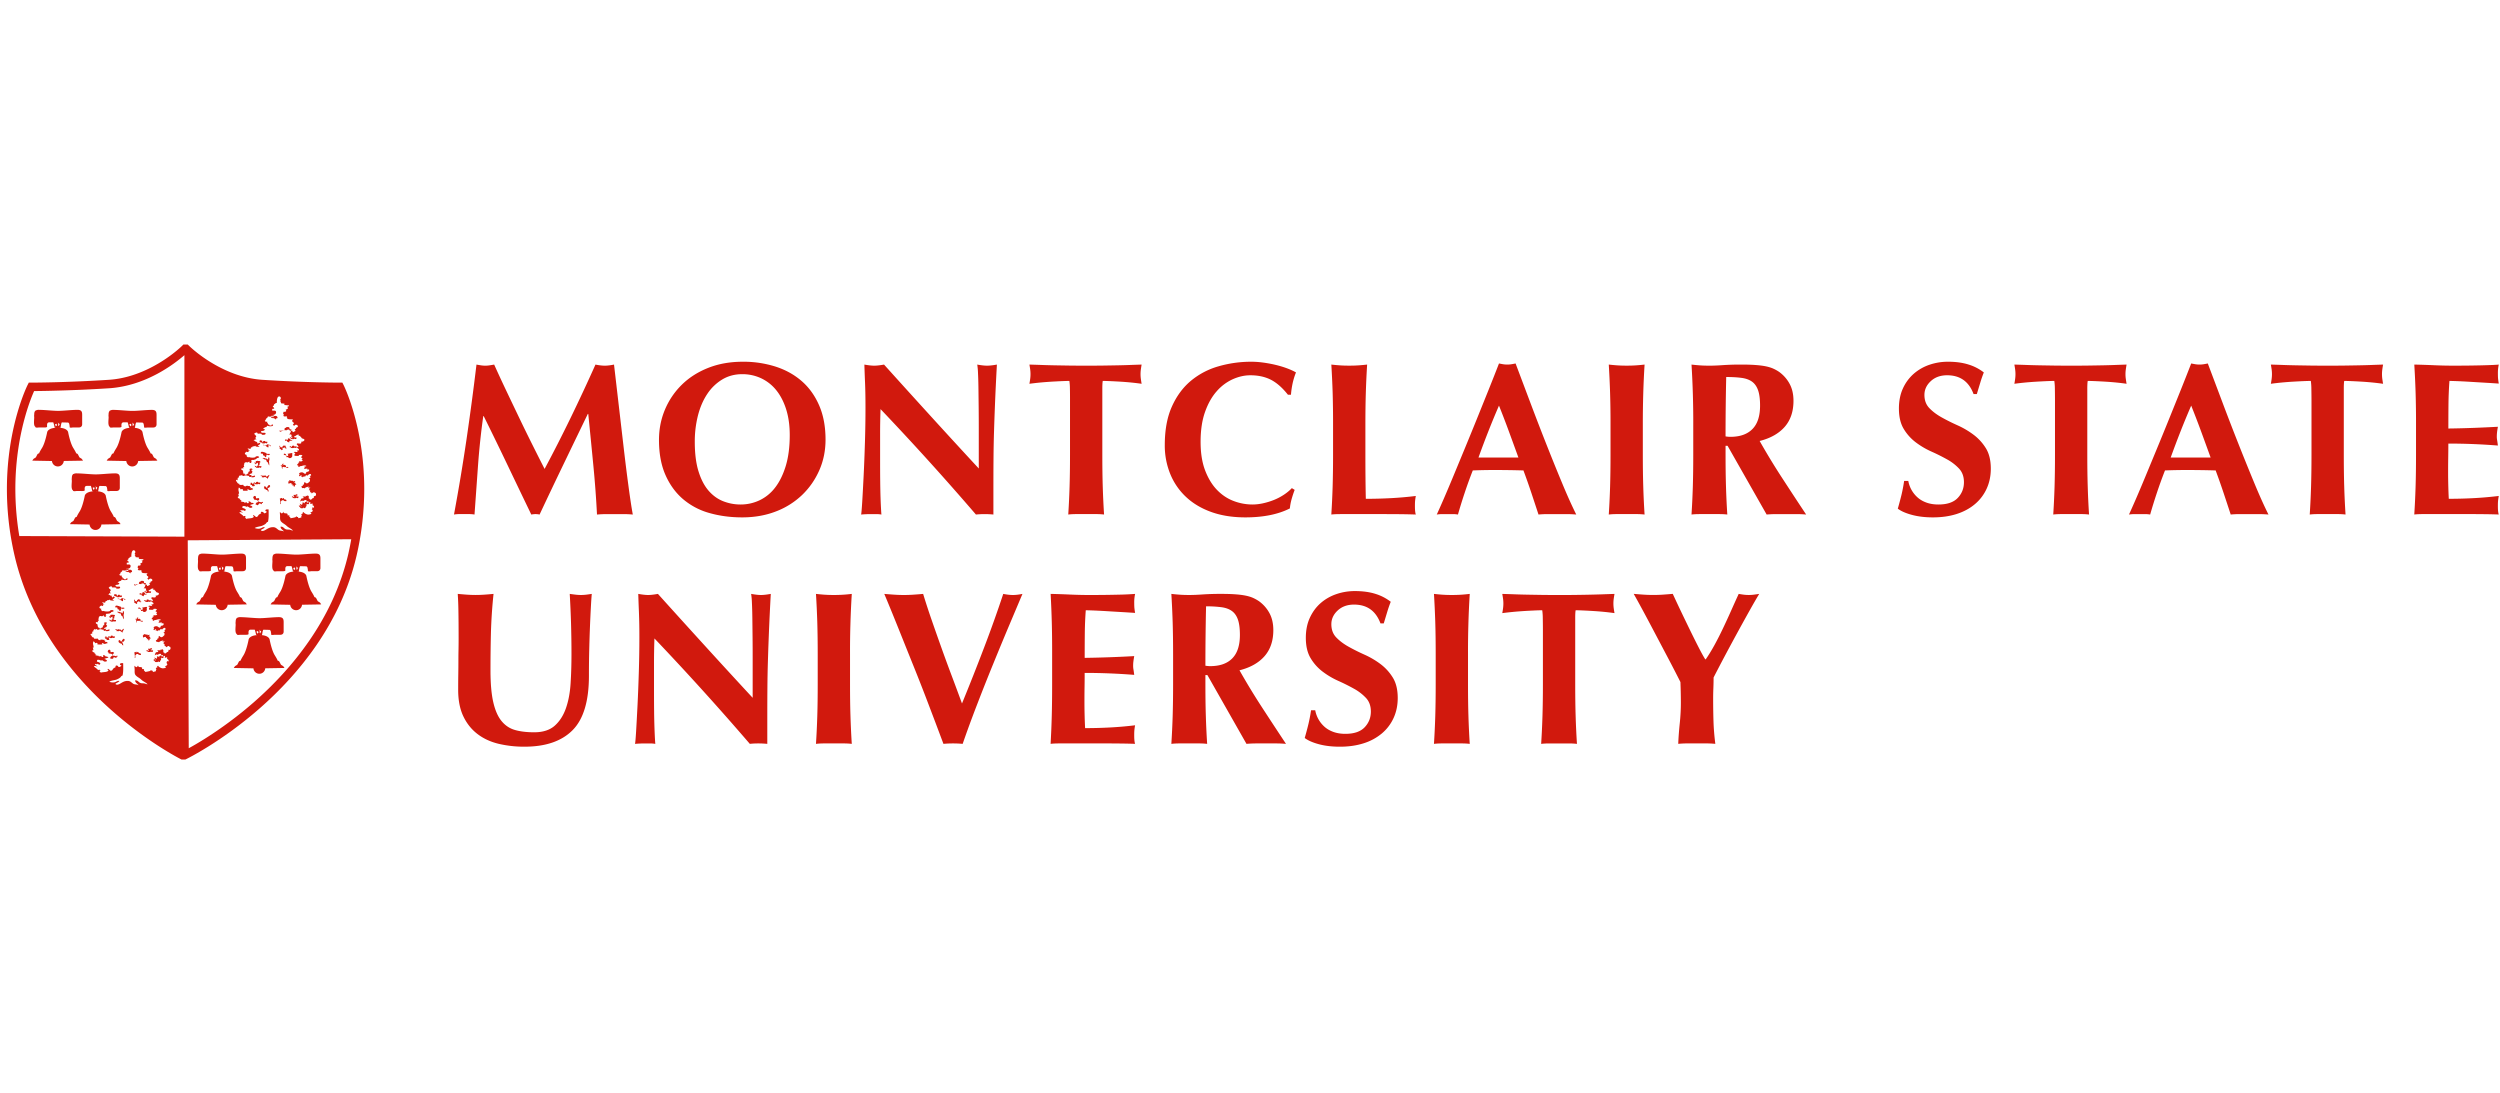
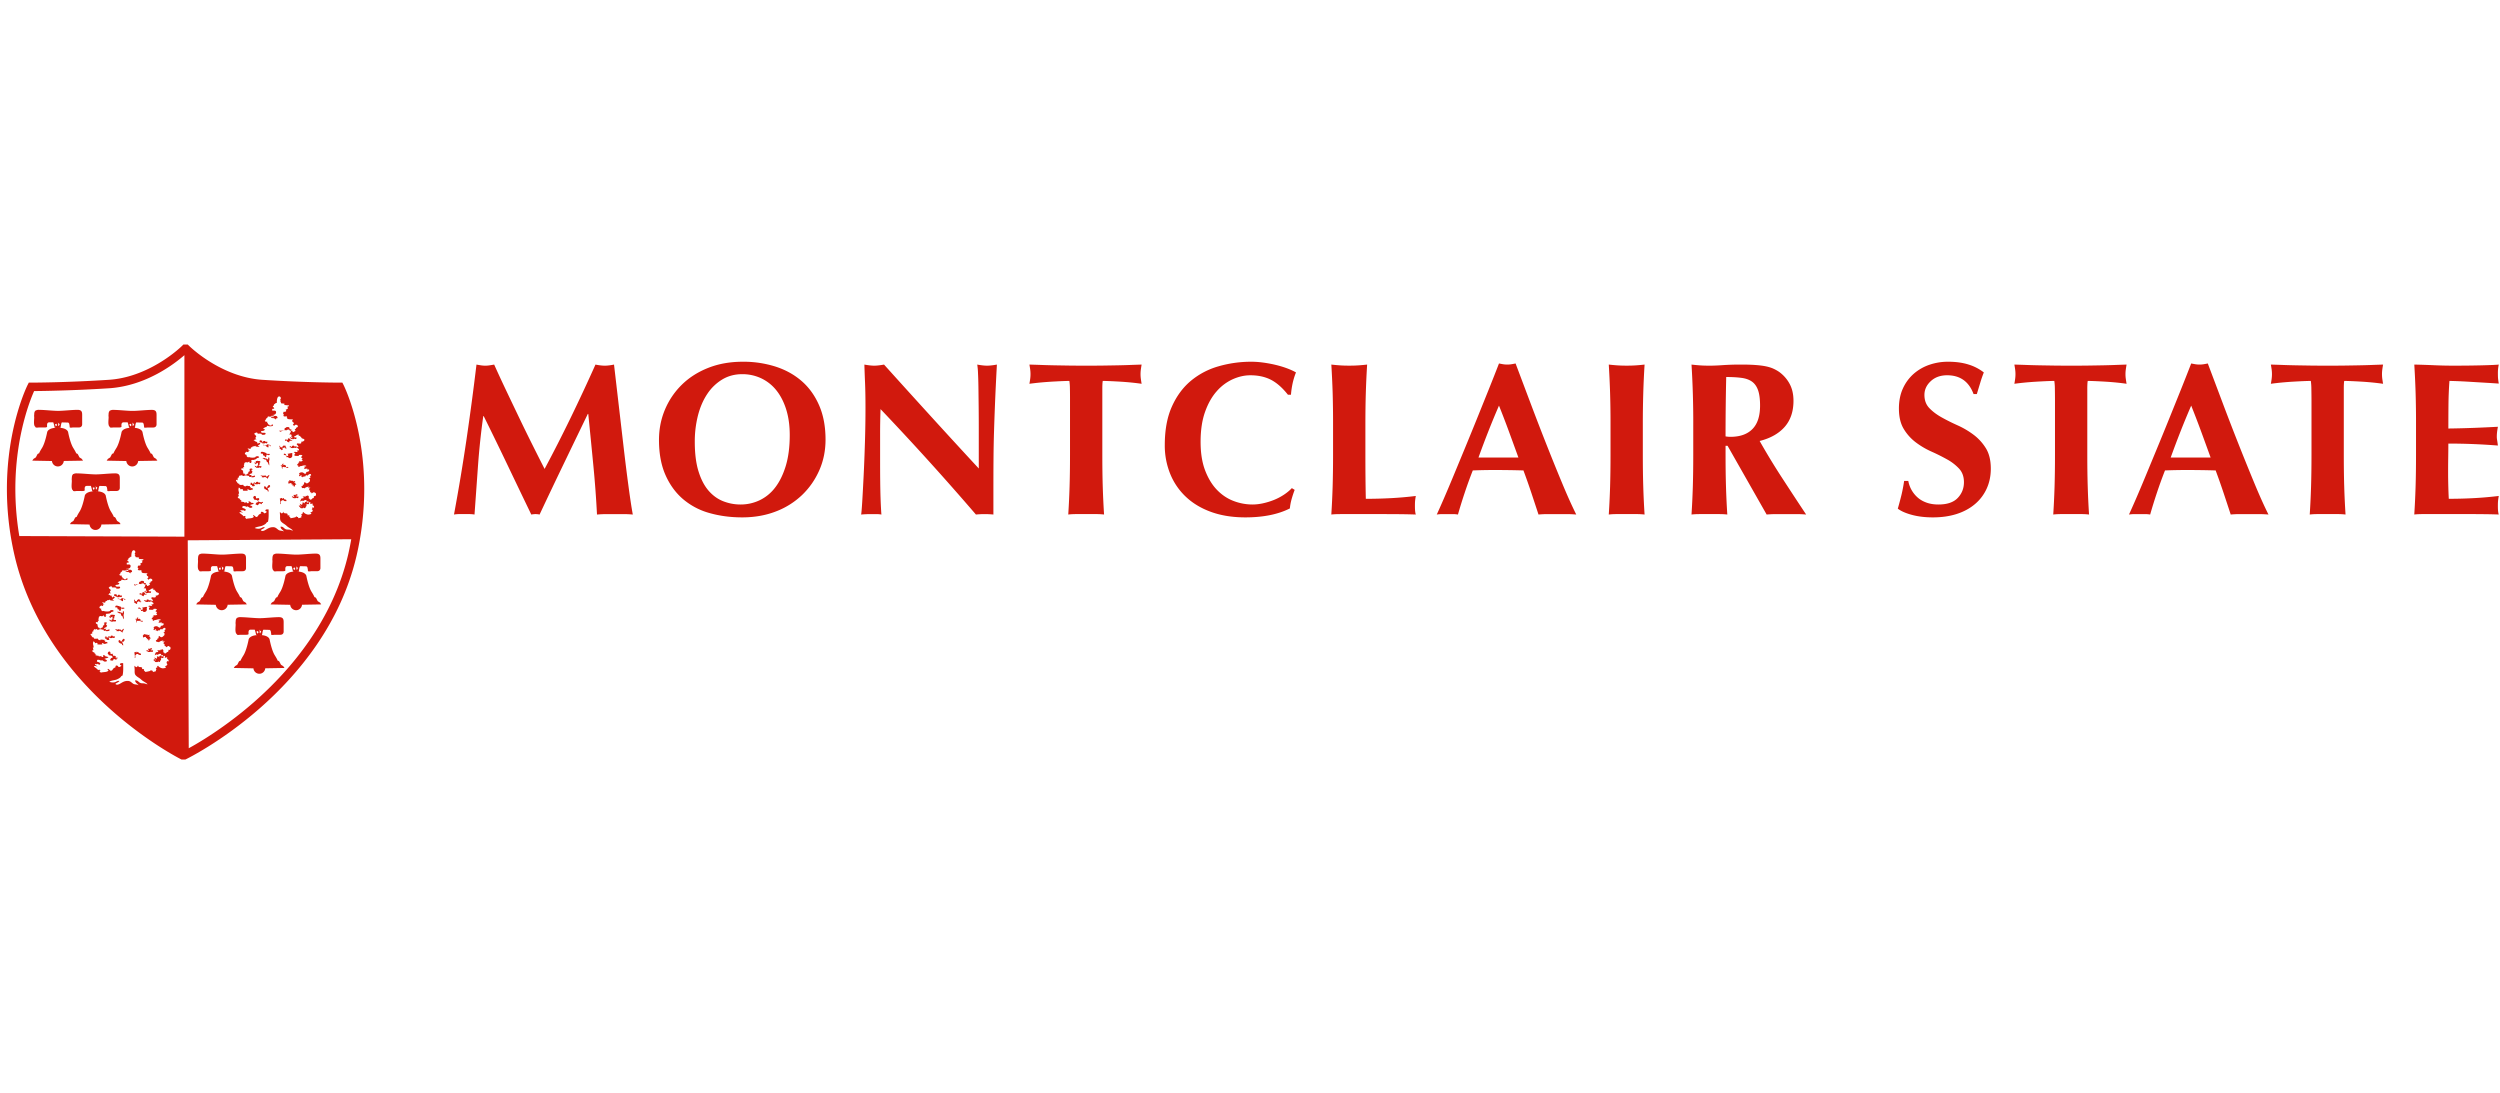
<svg xmlns="http://www.w3.org/2000/svg" width="231" height="101" xml:space="preserve">
-   <path fill="#D1190D" d="M21.928 57.083c-.003 0-.005-.002-.01-.001-.026.006-.042.026-.056.052-.071.078-.084.194-.088.329a.754.754 0 0 0-.002.202.428.428 0 0 1 .002.054v.044c-.006.178-.042.488.006.658a.258.258 0 0 0 .107.175l-.001.001c-.02.113.303.056.303.056h.457s.321.02.321-.075c0-.096-.056-.397.192-.397h.377c.061.152.091.333.136.49.02 0 .047-.004.075-.009l-.002.012-.011.012c-.734.057-.764.424-.764.424s-.184.979-.469 1.435c-.286.458-.266.501-.266.501s-.122 0-.184.13c-.033.071-.122.239-.122.239s-.021.022-.205.131c0 0-.04.044-.122.174l1.815.035a.552.552 0 0 0 .547.501c.29 0 .519-.224.547-.505l1.774-.031c-.082-.13-.123-.174-.123-.174-.183-.108-.203-.131-.203-.131s-.089-.169-.123-.239c-.062-.13-.183-.13-.183-.13s.019-.043-.266-.501c-.287-.456-.469-1.435-.469-1.435s-.027-.413-.896-.433c.024-.001.049-.003.076-.003.036.004.07.009.102.015.054-.152.046-.356.13-.504l.583.015a.206.206 0 0 1 .103.119c.016.068.024.146.037.207.002.037 0 .071 0 .091 0 .095.284.038.284.038h.55c.36 0 .322-.322.322-.322v-.682c0-.342.038-.626-.436-.626-.473 0-1.326.095-1.724.095h-.113c-.398 0-1.251-.095-1.726-.095a.523.523 0 0 0-.282.058m2.035 1.096c.017.053.093.118.174.16-.032.061-.063.12-.087.179-.016-.008-.032-.018-.049-.023l-.014-.072a.396.396 0 0 0-.032-.244h.008zm-.049 0-.005.011c-.002-.001-.004-.005-.007-.005 0-.002 0-.004-.002-.007l.014.001zm-.072.122c.011.048.021.096.038.136-.008.013-.011.027-.006.049a.155.155 0 0 0-.102.069c-.021-.061-.048-.122-.066-.178l-.007-.03a.365.365 0 0 0 .143-.046zM10.817 48.128s-.089-.169-.122-.24c-.062-.13-.184-.13-.184-.13s.021-.043-.265-.5c-.286-.457-.469-1.435-.469-1.435s-.027-.415-.897-.433l.076-.004c.037.004.073.01.104.015.053-.152.047-.356.131-.502l.582.014c.05.023.082.066.104.118.016.069.024.146.038.209v.09c0 .095.284.038.284.038h.549c.36 0 .322-.322.322-.322v-.682c0-.341.038-.625-.436-.625-.473 0-1.327.094-1.724.094h-.114c-.398 0-1.251-.094-1.725-.094a.542.542 0 0 0-.281.061c-.004 0-.006-.002-.012-.001-.025.006-.042.028-.057.054-.069.079-.083.195-.085.328a.68.68 0 0 0-.002.202.498.498 0 0 1 .002.058v.037c-.006.178-.043.49.005.662.01.057.038.126.107.174l-.001.001c-.019.113.304.056.304.056h.457s.321.019.321-.076-.057-.398.189-.398h.378c.061.152.091.334.136.491a.626.626 0 0 0 .075-.009c0 .004-.002.006-.001.011l-.013.01c-.732.057-.763.423-.763.423s-.184.979-.47 1.435c-.286.458-.266.5-.266.5s-.122 0-.183.13c-.034.071-.123.24-.123.24s-.021.022-.204.13c0 0-.041.044-.123.174l1.813.035c.031.28.259.502.547.502a.553.553 0 0 0 .549-.505l1.774-.032a1.422 1.422 0 0 0-.122-.174 1.649 1.649 0 0 1-.205-.13zm-2.082-2.927a.151.151 0 0 0-.102.069c-.022-.062-.047-.123-.064-.177l-.008-.029a.378.378 0 0 0 .142-.047c.01.049.023.096.037.135-.008.013-.011.028-.005.049zm.036-.296-.007-.005-.001-.006h.014c-.004.004-.005.008-.006.011zm.078.232a.384.384 0 0 0-.034-.243h.007c.018.052.094.119.176.16a2.244 2.244 0 0 0-.087.179.322.322 0 0 0-.05-.023l-.012-.073zm18.512 11.246c.29 0 .52-.224.547-.505l1.774-.031c-.082-.13-.123-.174-.123-.174-.183-.108-.204-.13-.204-.13s-.089-.17-.123-.24c-.061-.13-.183-.13-.183-.13s.019-.044-.266-.5c-.287-.457-.47-1.436-.47-1.436s-.027-.415-.9-.432l.08-.005.102.015c.054-.152.047-.354.132-.502l.581.015a.2.2 0 0 1 .104.12c.016.067.024.144.039.205v.091c0 .096.284.038.284.038h.55c.36 0 .322-.321.322-.321v-.684c0-.341.038-.625-.436-.625-.473 0-1.326.095-1.724.095h-.113c-.398 0-1.25-.095-1.725-.095a.537.537 0 0 0-.282.061l-.01-.001c-.026.006-.043.027-.057.054-.07.079-.083.194-.086.326a.716.716 0 0 0-.002.202.428.428 0 0 1 .002.054v.045c-.006.177-.042.487.005.658.01.057.038.126.107.175-.019.114.303.057.303.057h.458s.32.019.32-.076-.055-.397.192-.397h.377c.061.152.091.333.136.49a.46.46 0 0 0 .074-.009l-.001.011-.013.013c-.731.058-.761.424-.761.424s-.185.979-.47 1.436c-.287.456-.266.5-.266.5s-.122 0-.184.13c-.033.07-.122.24-.122.24s-.021.021-.206.13c0 0-.04.044-.122.174l1.814.035a.55.55 0 0 0 .546.499zm0-4.074c.017.054.093.118.172.16-.029.061-.061.119-.084.179-.017-.009-.033-.018-.05-.023a2.937 2.937 0 0 0-.014-.071.393.393 0 0 0-.032-.244h.008v-.001zm-.049 0-.004.012a.01.01 0 0 0-.007-.006l-.002-.006h.013zm-.207.198-.007-.03a.389.389 0 0 0 .142-.046.993.993 0 0 0 .038.136c-.009.011-.01.028-.006.049a.147.147 0 0 0-.101.068c-.023-.061-.048-.122-.066-.177zM7.546 42.389c-.184-.109-.204-.13-.204-.13s-.089-.169-.123-.24c-.062-.13-.184-.13-.184-.13s.02-.043-.266-.5c-.286-.458-.47-1.436-.47-1.436s-.025-.414-.898-.432l.077-.004c.037.004.072.01.103.015.054-.152.047-.356.131-.502l.583.014a.207.207 0 0 1 .103.12c.017.067.025.144.038.207v.09c0 .095.284.038.284.038h.549c.36 0 .323-.322.323-.322v-.683c0-.34.038-.625-.436-.625s-1.326.094-1.725.094H5.32c-.398 0-1.251-.094-1.725-.094a.545.545 0 0 0-.282.06h-.01c-.025.006-.042.026-.056.051-.071.078-.085.195-.086.329a.713.713 0 0 0-.003.202c.003.014.002.037.002.058v.036c-.006.178-.042.491.005.662.01.057.038.126.107.175-.019.113.303.057.303.057h.457s.32.019.32-.076c0-.094-.055-.397.191-.397h.379c.06.152.091.333.135.49a.57.57 0 0 0 .074-.008l-.001.011-.014.011c-.732.058-.762.423-.762.423s-.183.978-.47 1.436c-.286.457-.265.5-.265.5s-.122 0-.184.13c-.033.071-.123.241-.123.241s-.02.021-.203.13c0 0-.042.043-.123.174l1.813.035c.03.28.26.501.548.501.29 0 .52-.222.548-.505l1.774-.03c-.081-.133-.123-.176-.123-.176zM5.259 39.33a.151.151 0 0 0-.102.07c-.021-.061-.047-.123-.064-.178-.003-.008-.005-.02-.007-.029a.377.377 0 0 0 .141-.045.94.94 0 0 0 .038.135c-.008.011-.011.027-.006.047zm.035-.294-.007-.004-.001-.006h.013l-.005.01zm.078.232a.371.371 0 0 0-.032-.243h.007c.017.052.094.118.174.16-.031.06-.062.12-.086.18a.255.255 0 0 0-.05-.024.931.931 0 0 0-.013-.073zm4.661-.758a.498.498 0 0 1 .002.058v.036c-.007.178-.044.491.005.662.01.057.037.126.106.175-.02.113.304.057.304.057h.455s.321.019.321-.076c0-.094-.056-.397.19-.397h.378c.061.152.091.333.136.49.019 0 .046-.004.074-.008l-.002.011-.012.013c-.732.058-.763.423-.763.423s-.184.978-.469 1.436c-.286.457-.266.5-.266.5s-.122 0-.183.13c-.034.071-.125.241-.125.241s-.02.021-.204.13c0 0-.04.043-.122.174l1.813.035c.03.28.26.501.548.501.291 0 .52-.222.549-.505l1.773-.03c-.082-.13-.123-.174-.123-.174-.184-.109-.203-.13-.203-.13s-.089-.169-.122-.241c-.062-.13-.185-.13-.185-.13s.021-.043-.266-.5c-.285-.457-.469-1.435-.469-1.435s-.026-.415-.898-.433l.075-.003c.037.003.073.01.105.015.053-.152.046-.356.131-.502l.582.014c.05.023.082.067.104.119.016.068.024.145.038.208v.091c0 .095.284.038.284.038h.55c.36 0 .322-.322.322-.322v-.683c0-.34.038-.625-.435-.625-.475 0-1.328.094-1.726.094h-.112c-.398 0-1.251-.094-1.725-.094a.552.552 0 0 0-.283.06c-.003.001-.005-.002-.011-.001-.024.006-.041.026-.054.051-.072.079-.086.196-.088.33a.765.765 0 0 0 .001.197zm2.188.515c.017.052.094.118.174.16-.03.06-.062.12-.086.18a.255.255 0 0 0-.05-.024l-.013-.073a.384.384 0 0 0-.033-.243h.008zm-.047 0-.004.011-.007-.004-.002-.006h.013zm-.072.122c.01.048.022.095.037.135a.058.058 0 0 0-.006.048.148.148 0 0 0-.101.071c-.021-.062-.048-.123-.065-.178l-.007-.029a.403.403 0 0 0 .142-.047zm8.384 17.236a.554.554 0 0 0 .549-.505l1.773-.031c-.083-.13-.123-.174-.123-.174-.185-.108-.205-.13-.205-.13s-.089-.17-.122-.24c-.062-.13-.184-.13-.184-.13s.021-.044-.266-.5c-.287-.457-.47-1.436-.47-1.436s-.026-.415-.898-.432l.078-.005.103.015c.053-.152.045-.354.132-.502l.581.015c.05.022.083.066.104.118.016.068.023.145.037.208l.001.09c0 .096.284.038.284.038h.55c.36 0 .322-.321.322-.321v-.684c0-.341.038-.625-.437-.625-.474 0-1.327.095-1.725.095h-.112c-.397 0-1.251-.095-1.723-.095a.53.53 0 0 0-.282.061l-.012-.001c-.024.006-.041.026-.055.051-.069.079-.085.195-.087.329a.715.715 0 0 0-.002.202c.002.013 0 .034 0 .054v.045c-.005.177-.042.485.005.656.01.057.038.127.108.176-.02.114.303.057.303.057h.455s.322.02.322-.075-.057-.397.191-.397h.377c.06.152.091.332.136.49.02 0 .047-.004.074-.009l-.001.011-.014.013c-.731.058-.762.424-.762.424s-.183.978-.469 1.435c-.285.457-.266.5-.266.5s-.122 0-.184.131c-.032.07-.122.24-.122.24s-.019.021-.203.13c0 0-.042.044-.124.173l1.814.035c.032.279.26.5.549.5zm0-4.074c.017.054.094.118.175.161-.031.06-.062.118-.087.178a.22.22 0 0 0-.049-.023 1.08 1.08 0 0 0-.013-.071.38.38 0 0 0-.034-.244h.008v-.001zm-.048 0-.004.012a.032.032 0 0 0-.007-.006l-.002-.006h.013zm-.207.198-.007-.03a.366.366 0 0 0 .142-.046c.011.048.024.095.039.136-.008.011-.011.028-.005.049a.149.149 0 0 0-.103.068c-.022-.061-.049-.122-.066-.177zm5.915-5.209c.011.01.022.011.036.018.009-.03.001-.013-.036-.018zm-.253-5.916c-.021.004-.05.032-.067.038a.089.089 0 0 0 .088.063l-.036-.004a.255.255 0 0 1 .139.123c.14-.052.135-.118.046-.207-.014-.014.005-.042-.022-.061-.02-.013-.063.012-.082 0-.059-.037-.087-.057-.078-.149a.195.195 0 0 0-.055.016c-.008.077-.013.153.067.181zm-1.097.909c-.017.022-.019.084-.015.146a.052.052 0 0 1-.042.02.89.89 0 0 0-.127-.09c-.024-.01-.047.019-.071.012-.015-.005-.027-.042-.047-.046-.061-.012-.119-.011-.181-.011h.047c-.048-.027-.087-.017-.088.042.023-.005.059.009.083.004.001.098.18.085.254.12-.008.094.046.228.15.239a.68.68 0 0 0 .12.283c.011-.146-.012-.27-.026-.398a.483.483 0 0 0 .04-.233c-.009-.05-.022-.182-.097-.088zm-1.186-.95h.012l-.005-.003-.007.003zm.494-.434c.019-.014.046-.019.067-.027h.009c.013.133.204.079.3.088.003-.017.008-.034.01-.052.133.094.219.054.218-.095-.064-.006-.132-.002-.197-.007-.004-.019-.004-.036-.007-.053-.12-.05-.261.017-.182.148a.8.8 0 0 0-.08-.064l-.02-.12c-.062-.015-.117-.016-.175-.048-.006.006-.045.045-.052.054a.252.252 0 0 0 0 .119.634.634 0 0 0 .114.028c0 .01-.005.018-.005.029zm2.148 5.221c-.002-.068-.039-.119-.105-.101a.283.283 0 0 1-.09.085c.007-.015.009-.049.017-.071-.032-.044-.057-.035-.091-.016l-.053.035a.11.11 0 0 0-.068-.015c-.007.151.076.382.018.523a.129.129 0 0 0 .065.005c.008-.085-.001-.173.005-.258.072-.006.046-.052.09-.074.052-.025.1-.023.167-.019.017.093.173.087.252.084.043-.167-.103-.142-.207-.178zm.705-1.753c.032.023.048.048.07.072-.068-.008-.492-.163-.249.032-.213-.058-.118.129-.115.225a.444.444 0 0 1 .28-.061c-.029.083.013.083-.095.104a.386.386 0 0 1 .205.025c-.019.019-.037.059-.068.083.114-.029.231.028.132.134a.477.477 0 0 1 .135-.051c.016-.029.018-.063-.013-.111.045-.042.109-.051.17-.062-.071-.012-.134-.102-.138-.178-.03.009-.085.011-.107.021.034-.041.083-.117.129-.152a.237.237 0 0 0-.207.045c-.005-.022-.007-.05-.009-.074-.019-.009-.057.007-.071-.008-.018-.05-.006-.036-.049-.044zm.332 1.32.127.077a.88.88 0 0 0-.277-.048.157.157 0 0 0 .013.123l.059-.013c-.038.027-.053.075-.014.138-.081-.071-.145-.135-.298-.116.043-.002.079.017.116.024l.004.002c-.006.001-.013-.002-.021 0a.144.144 0 0 0-.02.087c.022-.016.055-.019.075-.031.009.138.205.082.301.093l.011-.055c.132.097.219.056.219-.094-.065-.005-.134-.001-.198-.006l-.006-.053-.021-.006c.05-.007.112-.015.159-.027-.021-.016-.037-.017-.074-.024.017-.016.043-.04.046-.069a.264.264 0 0 0-.201-.002zm.023.115a.433.433 0 0 0 .007-.035c.014.014.013.021.021.039a.095.095 0 0 0-.028-.004zm-.882-2.647c-.003-.053-.001-.107-.009-.156-.057.008-.091-.016-.103-.071a.149.149 0 0 1-.137.031.198.198 0 0 1 0-.084c.021 0 .042-.003.064-.001-.092-.074-.2-.019-.17.104-.006-.008.043.025.035.02-.023.009-.019.015-.052.014l-.006-.029c-.022-.004-.045.001-.068-.002v-.036c-.031.016-.052.014-.033.068.016.001.033 0 .048.005.041.116.042.215.074.319.03-.043.013-.12.024-.178.059-.008.056-.015.1-.036.027.025.076.035.104.05.005-.019.016-.034.021-.05.111.05.186.135.317.084.011-.113-.141-.06-.209-.052zm-2.499.061c.001-.016.007-.034.011-.052.131.094.219.055.217-.096-.065-.005-.132 0-.198-.006a.436.436 0 0 1-.005-.052.202.202 0 0 0-.107-.014c.071-.053.051-.042.14-.069a.403.403 0 0 0 .005-.138c-.025-.009-.046-.029-.07-.039.038.01.08-.006.115-.003a.327.327 0 0 0 0-.146 2.603 2.603 0 0 0-.203-.017c-.033-.018-.063-.014-.102-.015l.051.026c-.043-.011-.106 0-.15.004.007.049-.017.118-.008.166-.024-.019-.032-.004-.047 0-.021-.029-.055-.044-.074-.065.004.032.003.067.007.097l.065.009c.005.079.022.055.053.098.033-.153.202-.054.207-.224 0 .104-.004.213.004.316-.074.013-.123.071-.07.16-.081-.071-.144-.134-.297-.115.043-.002.08.018.117.023l.003.003c-.006 0-.014-.002-.021 0a.133.133 0 0 0-.021.086c.022-.014.055-.019.076-.03.009.14.205.084.302.093zm.204 3.192c-.064-.01-.16-.068-.242-.03-.019-.061-.022-.109-.046-.173.026.002.064-.01.09-.008a.381.381 0 0 0 0-.168c-.09-.024-.183.012-.276.014-.018-.11-.005-.258-.149-.222-.091.022-.127.136-.106.222l.07.007c-.107.231.418-.003.359.353-.1-.02-.149.034-.179.109l-.019.001a.274.274 0 0 0 0 .121c.04-.005.059-.001.093-.019l.011.044c.03.006.064 0 .094.021.01-.016.002-.045.008-.064.022-.011.049.007.07-.007-.006-.202.206-.042.283-.025-.006-.036.011-.086.007-.121.029-.001.067-.012.095-.008.017-.181-.116-.041-.163-.047zm2.101-4.495a.357.357 0 0 0 0 .142c.03-.019.086-.021.115-.04.03.049.068.079.108.096-.017-.117-.038-.202-.223-.198zm-1.441 2.95c-.055.031-.093.106-.102.177a.114.114 0 0 1-.11-.003c-.012-.102-.133-.144-.198-.067l.053.036c-.052.017-.062.076-.034.127.012-.014.034-.027.044-.037-.003.025.015.072.01.102.037-.007.085.013.12.006-.001.019.007.046.005.066.213-.073.065.146.225.129.013.02-.001.021.017.032.014-.143-.074-.224-.097-.34a.097.097 0 0 0 .047-.034c.04.026.06.013.105.017-.005-.024.01-.06.004-.084.176-.028 0-.299-.089-.127zm-.155-3.733c-.074.015-.149-.023-.222-.013-.034-.043-.095-.044-.103.013a.442.442 0 0 0 .063.002c-.012.005-.024.006-.034.015l.034-.015a.32.32 0 0 0 .083-.009l.003.038c.037-.002.079.008.115.003-.003.024.011.058.005.082.093-.013.101.101.22.08.013-.063-.023-.38.111-.15.02.005.014-.007.03-.008.014.053.031.06.083.052.016-.11-.403-.26-.388-.09zm-1.318 3.687c-.048.04-.024.052-.046.094.064.004.135.01.201.003l.077-.025a.563.563 0 0 1-.073-.227.253.253 0 0 0 .044-.018c.01.138.206.083.302.092.002-.018.007-.035.01-.054.133.096.219.056.218-.095-.065-.005-.133-.001-.197-.006l-.005-.052c-.121-.051-.263.018-.184.147-.081-.072-.144-.135-.298-.116.044-.002.08.018.116.024l.004.003c-.006 0-.013-.002-.02 0-.01.018-.01.036-.014.053-.048.035-.107.048-.157.063.002-.028-.009-.066-.008-.096a.322.322 0 0 0-.148 0c.051.052-.005.052.093.073-.04-.004-.083.008-.12.003.015.103.104.145.205.134zm2.675-4.953c.076-.125.351-.146.489-.102l.003-.048a.228.228 0 0 0 .104-.026h.052l.01-.02c.093.038.11.159.243.118a.184.184 0 0 0 .027-.121c-.053.009-.121-.017-.172-.007.032-.236-.124-.211-.31-.198a.255.255 0 0 1 .004.055c-.094.001-.188.056-.14.146a.124.124 0 0 0-.025.075c-.1-.002-.179.023-.276.033a.857.857 0 0 1-.008.071c-.054-.056-.105-.057-.174-.071a.423.423 0 0 0 .029.096c.036.01.104.012.144-.001zm.571-.303h.021v.003l-.028.021-.019.002a.213.213 0 0 1 .026-.026zm.058.949c-.067.041.021.176-.143.12l-.005-.03c-.059-.015-.194.005-.135.097.034.054.121.012.173-.003-.023.139.126.139.211.186-.007-.098.02-.138.064-.156.049 0 .099-.002.147-.001-.012-.002-.022-.009-.032-.015.028-.001.057-.002.088-.007a.13.13 0 0 0-.001-.065c-.045.013-.085.026-.125.028-.035-.061-.062-.141-.117-.132-.028-.038-.069-.054-.125-.022zm-.312.818c-.023.118.128.105.197.074-.034-.021-.061-.045-.103-.048-.003-.047-.015-.271-.095-.152-.081-.125-.124.015-.206.023.005.024-.009.06-.004.084l-.024.004a.154.154 0 0 0 0 .085c.094.014.122-.018.154-.061.024-.004.062 0 .081-.009zm-.014-.062.033.015a.152.152 0 0 0-.043-.002l.01-.013zm-1.539 2.988c-.018-.075 0-.146.082-.143-.02-.002-.044-.014-.067-.017.027-.032.027-.054.068-.071.023-.048.045-.096.036-.155-.073.049-.158.098-.229.188-.041-.046-.073-.116-.133-.135-.029.038-.041.022-.076.049-.015-.063-.014-.05-.073-.068.002.021-.004.046-.004.067-.088-.018-.209-.072-.296-.006.045.032.105.025.162.042a.184.184 0 0 0-.04.089c.069.004.145-.006.206.018.063-.132.305.066.364.142zm.154-2.321c-.097-.006-.196 0-.293-.005.015-.126-.059-.075-.101-.103.025.015-.104-.041-.077-.037l-.09-.018c-.119-.048-.301-.067-.25.138.042.004.113-.009.16.003v.015l.031.006c.007.214.026.105.151.186.046.031-.012.107.067.116.037.005.1-.084.125-.11-.118-.116.083-.162.152-.055.033-.043.089-.057.145-.054a.206.206 0 0 0-.02-.082zm1.544.177a.93.93 0 0 0 .019.122c.051.015.109.006.14-.039.046.268.498.093.365-.182.068-.063.053-.12-.03-.161l-.386.077c.152.149.018.24-.108.183zM12.557 54.084c.077-.124.352-.145.489-.103l.003-.048a.238.238 0 0 0 .104-.024h.051l.011-.02c.094.037.11.158.242.117a.176.176 0 0 0 .026-.122c-.051.009-.121-.017-.172-.006.034-.237-.124-.212-.309-.2.003.021.003.037.004.056-.094.001-.189.056-.142.146a.144.144 0 0 0-.024.075c-.1-.003-.179.023-.276.033-.002.023-.003.047-.007.071-.054-.056-.106-.057-.174-.071a.424.424 0 0 0 .027.095c.04.012.109.015.147.001zm.572-.304.021.001v.004l-.028.021-.02.003c.009-.01.017-.022.027-.029zm-1.772 2.722c-.017.022-.019.084-.016.146-.01.012-.021.021-.041.021.005 0-.11-.084-.128-.091-.024-.01-.046.019-.071.011-.016-.004-.028-.041-.048-.045-.06-.013-.117-.011-.18-.011h.046c-.047-.026-.087-.018-.089.043.025-.006.061.009.087.004 0 .099.178.086.252.12-.007.093.047.228.15.239.02.089.062.22.121.282.012-.146-.011-.271-.025-.397.025-.073.053-.148.038-.233-.008-.05-.022-.182-.096-.089zm-.036 1.973c-.017-.075.001-.147.082-.144-.019-.002-.044-.015-.066-.017.026-.032.027-.054.068-.071.023-.048.045-.097.036-.154-.073.051-.158.099-.229.188-.041-.048-.072-.116-.134-.135-.027.038-.039.022-.075.049-.015-.063-.013-.051-.073-.067.002.021-.005.046-.005.066-.087-.018-.209-.071-.295-.006.043.032.105.026.161.041a.192.192 0 0 0-.039.088c.07.006.145-.005.208.019.061-.132.301.066.361.143zm-1.15-2.922.011-.001-.004-.003a.057.057 0 0 0-.007.004zm1.304.599c-.096-.006-.195 0-.292-.006.016-.125-.059-.074-.101-.102.025.016-.104-.041-.077-.038.007.002-.095-.019-.091-.017-.12-.048-.3-.066-.25.139.042.003.114-.009.16.002l.001.015c.008.004.02.005.029.007.008.214.027.104.152.188.046.029-.013.105.066.115.039.005.102-.086.127-.11-.12-.117.082-.162.151-.055.034-.043.089-.057.144-.055a.203.203 0 0 0-.019-.083zm-.78 4.476c-.064-.009-.16-.067-.242-.028-.018-.062-.023-.11-.045-.175.025.004.062-.008.089-.007a.381.381 0 0 0 0-.168c-.089-.026-.184.012-.276.014-.019-.109-.005-.258-.15-.223-.091.023-.126.137-.107.223.024.004.047.005.072.008-.106.23.418-.004.359.352-.099-.019-.148.034-.178.109-.007 0-.015 0-.02.002a.265.265 0 0 0 0 .122c.04-.007.059-.001.093-.02l.01.043c.031.007.067.001.095.021.011-.016.003-.045.008-.064.022-.011.049.008.07-.008-.006-.201.205-.042.283-.024-.007-.036.012-.086.007-.121.03-.001.068-.013.097-.009.015-.181-.116-.04-.165-.047zm-.203-3.191c.001-.017.007-.034.01-.054.132.095.22.056.218-.095-.065-.004-.132-.001-.197-.007l-.006-.051a.2.2 0 0 0-.105-.015c.069-.053.05-.04.139-.068a.405.405 0 0 0 .006-.138c-.026-.009-.048-.031-.07-.04.038.009.079-.005.115-.002a.278.278 0 0 0 0-.146 2.603 2.603 0 0 0-.203-.017c-.032-.018-.063-.014-.103-.015l.052.026c-.044-.011-.108 0-.151.005.008.049-.017.118-.008.166-.024-.019-.032-.005-.048 0-.021-.028-.054-.045-.073-.066.003.032.002.067.007.098l.064.009c.006.079.024.055.056.098.031-.153.2-.054.205-.224 0 .104-.005.213.003.315-.074.014-.124.072-.069.161-.081-.072-.145-.136-.298-.116.043-.003.08.017.117.023l.003.003c-.006.001-.013-.002-.02 0a.137.137 0 0 0-.022.087c.023-.016.055-.02.077-.029.008.137.204.082.301.092zm17.194-10.703v.001l-.018.003a.29.29 0 0 0-.021.13c.023-.022.053-.029.076-.044.008.207.204.122.3.137.002-.024.008-.051.011-.08.113.121.193.095.213-.057.052-.01.082-.083.082-.218-.059-.006-.118-.003-.177-.008.061.004.133-.007.181-.002.003-.018.008-.035.01-.054.132.096.22.056.218-.096-.065-.003-.133-.001-.197-.005-.004-.018-.004-.035-.006-.053-.12-.05-.262.018-.182.149-.082-.072-.145-.136-.298-.117.043-.003.079.018.116.024l.003.002c-.006.001-.015-.002-.02 0a.139.139 0 0 0-.021.085.15.15 0 0 0-.034.101.113.113 0 0 0-.041.027c-.059-.069-.122-.116-.236-.095.044-.003.08.027.116.036l.001.001-.017.003a.268.268 0 0 0-.021.118.209.209 0 0 0-.155-.027c.042.001.079.031.117.039zm.447-.137a.088.088 0 0 0 .016.002h-.016v-.002zm-.334.097c.004.057.021.09.046.111a.424.424 0 0 0 .02.068c-.042-.057-.081-.11-.13-.143.021-.014.046-.023.064-.036zM12.438 55.69a.251.251 0 0 1 .139.123c.14-.053.134-.118.046-.208-.015-.013.004-.041-.023-.06-.02-.013-.062.012-.083 0-.058-.036-.086-.057-.077-.147a.163.163 0 0 0-.056.016c-.008.075-.013.151.067.181-.019.004-.051.031-.068.037a.089.089 0 0 0 .089.063l-.034-.005zm-1.237-.34c-.074.015-.15-.021-.223-.013-.033-.044-.095-.045-.103.013a.442.442 0 0 0 .063.002c-.011.005-.023.007-.035.015l.036-.015a.325.325 0 0 0 .083-.009l.003.037c.036-.001.079.008.115.005-.004.023.01.058.004.081.093-.013.102.101.22.079.013-.062-.024-.379.111-.15.02.006.013-.006.03-.008.014.055.032.061.083.052.016-.11-.402-.258-.387-.089zm-.536-.232c.02-.014.047-.019.067-.026h.009c.013.133.205.077.301.088.001-.017.008-.034.01-.053.133.095.219.056.219-.096-.065-.004-.133-.001-.198-.006-.003-.017-.003-.034-.007-.053-.119-.05-.261.019-.182.147l-.079-.063-.021-.121c-.062-.014-.118-.015-.176-.048a2.845 2.845 0 0 0-.051.054.27.27 0 0 0-.001.12.667.667 0 0 0 .115.027c-.001.012-.007.019-.006.03zm.689 3.965c-.055.032-.091.105-.102.177-.032.017-.068.018-.109-.005-.012-.102-.133-.143-.198-.067l.053.036c-.052.018-.061.076-.035.128.014-.014.035-.027.046-.038-.004.025.014.072.01.104.035-.007.084.012.12.005-.002.019.007.047.005.066.213-.073.065.145.224.129.013.02 0 .021.018.032.012-.143-.074-.225-.097-.339a.104.104 0 0 0 .048-.036c.039.027.059.014.104.018-.004-.024.009-.061.004-.083.176-.028 0-.299-.091-.127zm-1.239.025a.525.525 0 0 1-.073-.226.302.302 0 0 0 .045-.018c.008.137.204.082.301.091.001-.018.007-.034.01-.053.133.095.219.055.218-.097-.065-.003-.133-.001-.197-.005a.849.849 0 0 1-.007-.053c-.119-.052-.261.019-.183.148-.081-.072-.145-.135-.296-.116.042-.004.079.017.116.023l.003.003c-.007 0-.015-.002-.021 0-.009.019-.009.036-.013.054-.048.036-.108.049-.158.064.003-.028-.009-.067-.006-.097a.336.336 0 0 0-.148 0c.05.054-.005.053.092.074-.039-.005-.083.007-.119.003.013.101.103.142.202.13-.045.042-.022.053-.045.095.064.004.137.01.202.004l.077-.024zm3.831.982-.006-.054-.021-.007c.05-.006.112-.014.16-.025-.02-.016-.037-.017-.074-.024.017-.016.043-.041.048-.068a.267.267 0 0 0-.204-.005l.129.078a.928.928 0 0 0-.278-.049.17.17 0 0 0 .012.123l.059-.013c-.038.028-.052.075-.013.139-.081-.072-.145-.136-.298-.116.044-.003.08.018.117.023l.002.003c-.007.001-.013-.002-.02.001a.133.133 0 0 0-.021.086c.022-.015.054-.02.075-.03.009.138.205.081.302.092.002-.017.008-.034.01-.053.133.094.219.054.218-.096-.064-.005-.132-.001-.197-.005zm-.073-.069.008-.035c.013.014.012.021.021.039-.01-.002-.02-.004-.029-.004zm.45.794-.016.004a.308.308 0 0 0-.021.119.213.213 0 0 0-.157-.027c.042-.004.08.026.116.035l.002.003-.018.003a.285.285 0 0 0-.021.13c.022-.022.054-.029.076-.046.009.208.204.122.301.138l.011-.079c.113.121.193.095.212-.057.054-.011.084-.084.082-.218-.058-.007-.118-.004-.176-.008.061.004.133-.008.18-.003.002-.017.008-.033.011-.053.132.095.219.056.218-.096-.065-.005-.132-.001-.197-.006l-.006-.053c-.12-.051-.262.019-.183.148-.081-.071-.145-.135-.297-.116.042-.004.08.018.116.023l.003.003c-.006.002-.013-.001-.019 0a.135.135 0 0 0-.021.087c-.022.022-.034.058-.034.101a.13.13 0 0 0-.042.026c-.058-.069-.122-.116-.235-.095.042-.002.078.028.115.037zm.369-.006.018.004-.018-.001v-.003zm-.285.209a.314.314 0 0 0 .019.069.522.522 0 0 0-.131-.143c.021-.018.047-.026.066-.039.002.059.021.091.046.113zm-1.416-3.643c-.003-.052-.003-.107-.009-.157-.056.009-.09-.016-.104-.071a.144.144 0 0 1-.136.031.17.17 0 0 1 0-.084c.021 0 .04-.004.062-.002-.092-.073-.199-.017-.168.104-.006-.008.042.025.036.021-.021.01-.02.016-.054.015l-.005-.029c-.022-.005-.045.001-.068-.003v-.035c-.031.016-.052.014-.033.068.016.002.033 0 .047.006.042.115.042.215.074.318.031-.043.014-.119.024-.178.059-.008.055-.016.1-.035.025.023.076.034.103.049.005-.019.016-.033.02-.051.113.052.186.136.319.086.011-.115-.14-.062-.208-.053zm-.178 2.965c-.001-.067-.04-.118-.106-.102a.254.254 0 0 1-.09.085c.008-.015.009-.049.017-.07-.032-.043-.058-.034-.091-.017l-.054.035a.104.104 0 0 0-.068-.015c-.007.15.077.381.017.523.025.007.04.009.067.005.007-.086-.001-.172.005-.259.071-.007.046-.052.09-.073.052-.026.101-.022.168-.019.015.092.173.087.252.085.043-.167-.103-.142-.207-.178zm-.107 1.17c.012.011.023.012.036.019.01-.033.002-.014-.036-.019zm.314-5.179a.942.942 0 0 0 .019.121c.051.014.108.006.141-.038.046.269.498.093.364-.184.069-.063.053-.119-.029-.159l-.387.076c.15.149.018.239-.108.184zm.167-1.601c-.067.04.021.176-.144.119a.25.25 0 0 0-.005-.029c-.058-.015-.193.005-.134.097.034.056.121.013.171-.003-.023.139.126.139.212.187-.007-.099.02-.139.064-.157l.147-.001a.073.073 0 0 1-.032-.015l.088-.006a.168.168 0 0 0-.001-.067c-.045.014-.086.027-.124.029-.037-.062-.063-.141-.12-.133-.025-.037-.066-.053-.122-.021zm.427 4.253c-.02.017-.037.059-.068.082.115-.029.23.029.133.135a.443.443 0 0 1 .134-.051c.017-.029.019-.064-.012-.111.046-.044.109-.051.17-.061-.071-.013-.133-.104-.138-.179-.029.009-.084.012-.107.021.035-.042.083-.117.13-.153a.24.24 0 0 0-.208.046c-.007-.022-.008-.051-.009-.073-.019-.01-.056.007-.072-.009-.017-.05-.005-.035-.048-.044.031.022.047.047.068.072-.066-.009-.492-.164-.248.031-.212-.058-.118.129-.115.226a.443.443 0 0 1 .282-.063c-.032.085.012.084-.096.104a.399.399 0 0 1 .204.027zm-.542-3.361c-.034-.021-.061-.045-.102-.049-.004-.046-.016-.271-.096-.152-.082-.125-.123.016-.204.022.003.024-.01.061-.004.085l-.025.005a.175.175 0 0 0 0 .085c.093.014.122-.017.155-.061.021-.005.06 0 .079-.01-.023.119.128.105.197.075zm-.21-.136.03.015c-.012-.002-.027-.002-.042-.002l.012-.013zm-.065.646a.324.324 0 0 0 0 .142c.029-.018.084-.02.115-.04.029.05.068.079.108.098-.017-.117-.04-.203-.223-.2zm18.947-20.563-.109-.214h-.239c-.008 0-3.117 0-7.143-.26-1.929-.124-3.633-.908-4.852-1.668a12.996 12.996 0 0 1-1.431-1.028c-.332-.276-.503-.448-.505-.448l-.114-.115h-.408l-.113.115s-.172.172-.505.448c-.999.831-3.389 2.515-6.282 2.696-4.027.26-7.137.259-7.143.26h-.24l-.108.214c-.018.036-1.913 3.81-1.914 9.622 0 1.861.195 3.931.709 6.152C4.284 63.939 16.66 70.112 16.69 70.139l.081.04h.358l.081-.038c.031-.025 12.797-6.195 15.737-18.798a27.3 27.3 0 0 0 .709-6.15c0-5.813-1.895-9.588-1.912-9.624zM15.552 60.032c.058.122-.016.23-.14.223-.026.117-.241.197-.245.02-.017.007-.048.012-.07.021a1.344 1.344 0 0 1-.004-.229.687.687 0 0 1-.088-.087c-.059.055-.146.069-.205.028.03.026.029.049.047.071-.114.009-.232-.001-.345.011.076.019.09.071.131.129-.073.057-.157.022-.223.066-.059.04-.013.104-.114.146a.066.066 0 0 1 .042.025c-.024.03-.03.07-.036.108a.357.357 0 0 1 .223-.104l.008.067c.114-.069.282-.2.375-.043a.18.18 0 0 0-.068.081.438.438 0 0 1 .25-.023c-.022.022-.052.077-.075.098a.724.724 0 0 0 .205-.045c.031.073.049.114-.018.179.079.005.158-.021.234-.044.026.074.032.092-.02.157.121.023.194.111.154.236-.043-.024-.108-.02-.151-.048.014.09.005.177-.069.162.22.165.068.288-.137.323.311.13-.073.208-.21.19-.118-.014-.345-.116-.396-.24a.228.228 0 0 0-.1.12c.054.007.036.021.096.01-.09.024-.199.053-.203.153.031.009.045.023.073.037-.064.044-.087.101-.053.176-.092.044-.188.061-.286.081-.002-.04-.038-.062-.031-.119-.032.011-.073.003-.104.013-.003-.02.002-.057-.009-.073-.041.024-.091.037-.128.092-.019 0-.717.192-.413-.011-.112.052-.185-.05-.135-.16-.063.001-.139-.015-.202-.009.107-.197-.135-.179-.266-.188-.064-.066-.007-.041-.09-.06a.125.125 0 0 1 .049-.045c-.016-.005-.039.006-.057.003a.905.905 0 0 1-.143.123.796.796 0 0 1-.183-.143c.002.083.002.168.012.248.03.229-.044.472.106.64.154.171.343.234.511.397.185.182.408.24.586.432-.115-.006-.18-.048-.281-.073-.11-.028-.223-.005-.328-.031-.25-.063-.256-.278-.54-.256.004.246.229.286.323.466-.111-.118-.365-.056-.514-.162-.188-.134-.269-.259-.519-.255-.236.004-.387.079-.585.198-.139.082-.396.244-.532.079.107-.109.279-.128.375-.271-.187-.045-.29.085-.455.124a.894.894 0 0 1-.479-.051c.155-.119.491-.136.672-.207.121-.049.222-.1.32-.174.089-.067.089-.159.229-.191.084-.352.064-.757.058-1.143a.617.617 0 0 0-.254.013 1.314 1.314 0 0 0-.055.124c.065.025.085.059.155.064-.035.1-.288.258-.323.053a.99.99 0 0 0-.183-.048 1.463 1.463 0 0 0-.073.12.606.606 0 0 0 .071.01c-.071.058-.167.093-.241.153-.032.027-.098.169-.162.19-.161.052-.108-.028-.212-.08-.067-.034-.154-.163-.157.021.025.005.048.003.073.009-.016.247-.57.16-.716.255-.011-.014-.007-.045-.009-.064-.057-.012-.068-.031-.107-.058.045-.026.083-.068.15-.074-.029.003-.082-.01-.116-.01-.002-.019.002-.057-.008-.073-.071.015-.094-.013-.158.041-.002-.077-.3-.271-.378-.342.083-.112.232-.009.347-.001-.091-.068-.231-.129-.259-.233a.32.32 0 0 1 .207.046c.001-.024.008-.052.008-.076a.728.728 0 0 0 .234.104.705.705 0 0 0 .06-.131c-.077-.088-.209-.132-.323-.155 0-.003.02-.122.029-.162.121-.018.257-.013.352.071.147-.13.209.098.383.086.321-.021.113-.199-.081-.242.126-.072.259-.08.388-.139-.069-.073-.179-.107-.261-.08-.029-.096-.137-.14-.259-.15.123.137-.003.244-.147.148.014-.025.021-.051.042-.078a.467.467 0 0 1-.281.053h-.003c0-.016.006-.031.011-.048a1.254 1.254 0 0 1-.306-.059.578.578 0 0 1-.001-.073l.099-.009c-.085-.033-.183-.057-.206-.15a.415.415 0 0 0 .069-.005c-.124-.009-.345-.101-.2-.238.013.009.027.033.042.041.019-.098-.035-.189-.044-.284a.592.592 0 0 0 .075.022c0-.233-.114-.333-.019-.585.074.034.14.104.165.183.121-.067.242-.064.207.106.148.009.304.009.452 0-.028-.059.005-.071-.063-.126.12-.024.168.071.268.077.087.006.172-.066.276-.06-.001-.138-.15-.151-.263-.106.032-.033.047-.089.077-.124-.055.006-.123.004-.178.022.109-.029.064-.023.096-.104-.064.005-.136-.013-.201-.003.01-.004.015-.011.013-.022a.6.6 0 0 0-.237.026c.015.01.025.031.051.045-.092-.021-.245-.039-.266-.174-.1.032-.235.02-.346.013.001-.03-.01-.07-.008-.101-.115.015-.178-.07-.227-.167l.033.004c-.106-.044-.173-.147-.042-.207.015.021.063.053.074.07.006-.091-.005-.185.031-.264l.071.021a.236.236 0 0 1 .146-.242c.016.021.016.025.031.054.041-.031.075-.026.109-.074.169.164.162.066.343.039.115-.017.229.067.365.037l-.047.055c.066.084.179.063.261-.003-.02.026-.027.057-.042.08.077.012.331.019.348-.09.005-.031-.019-.054-.055-.069a.582.582 0 0 1-.319.053c.033-.044.011-.063.089-.094-.009 0-.018-.004-.026-.006l-.006-.001c-.073-.003-.147-.002-.219-.008.01-.049.083-.098.165-.126a.18.18 0 0 1 .117-.029l.003-.001c-.042-.042-.035-.079-.006-.108-.011 0-.017-.006-.032-.004a.75.75 0 0 1 .07-.029c-.057-.033-.125-.094-.128-.178.031.002.069-.009.099-.007.021-.169-.218-.115-.294-.051.024.013.06.061.081.073a.17.17 0 0 0-.047.032c.005.016.024.067.021.084-.044.02-.08.027-.116.037.005.007.012.01.017.018-.019.031-.021.011-.048.029.043.102-.031.168-.103.153-.04.115-.259.131-.235-.048-.021.023-.08.054-.098.075.01-.086-.015-.128-.054-.192.006-.009.017-.019.025-.028-.01-.054-.033-.054-.047-.092.018-.017.03-.01.045-.026-.275-.05-.208-.271.023-.172-.015-.039-.006-.115-.019-.153.024.01.073.01.099.02a.82.82 0 0 1-.043-.208c.011-.001.018.003.022.014.03-.176.001-.198.153-.258.055-.021.117.025.169.021.05-.008.122-.077.182-.091-.007.013-.015.048-.026.071.044.057.108.078.181.074.013-.037.007-.08-.013-.125a1.98 1.98 0 0 1 .072-.008c-.019-.023-.037-.095-.074-.125.087-.025.185-.049.267-.016-.023.009.034-.056.025-.046.021.021.059.039.08.054.008-.012.02-.021.033-.031-.051-.016-.11-.038-.137-.04a.626.626 0 0 0 .235-.037c.002-.026.01-.048.014-.072.126-.015.344-.073.153-.168-.088-.042-.298.022-.251.061-.078.079-.469.077-.598.003-.131.072-.268-.056-.224-.212-.072.017-.172-.035-.163-.132.004-.059.121-.111.163-.164.056.057.102.05.184.041-.019-.043-.003-.079-.042-.126.064.005.11-.01.169.019a1.057 1.057 0 0 1-.229-.219c.082-.013.188.044.288.031-.015-.124.098-.179.168-.142-.007-.013-.015-.028-.028-.044.098-.089.194-.002.273-.102.02.016.044.048.065.078.12.009.239.038.356.02-.064-.033-.147-.076-.156-.151.099 0 .167-.068.207-.159-.076-.071-.178-.093-.183.038a.562.562 0 0 1-.105-.076c.016-.089.019-.073-.054-.125a.047.047 0 0 0-.001.04c-.099-.06-.199-.129-.315-.149.042 0 .062-.016.121-.004 0-.04.027-.073.031-.103.063.019.113.019.18.025-.038-.016-.061-.043-.095-.062-.014-.066.016-.048-.034-.127a.19.19 0 0 0 .08-.079c0-.017-.004-.032 0-.051.005.02-.058-.036-.054-.031a.552.552 0 0 0 .049-.048c-.126.008-.222-.083-.054-.113-.39.042.271-.313.149-.037.007-.015.024-.049.026-.04a.467.467 0 0 1 .049.05.646.646 0 0 1 .364.026c-.011.016-.031.033-.042.049.072.036.402.058.378-.104-.023-.152-.396.064-.432-.187.131-.082.321 0 .364-.193-.066-.015-.128-.063-.176-.094.134-.021.223-.15.366-.112-.011-.012-.03-.024-.042-.035a.393.393 0 0 0 .067-.09c.102.015.149.052.274.05.108-.004.304 0 .265-.151a.26.26 0 0 0-.121 0 .556.556 0 0 1-.007.069c-.102.02-.235.03-.233-.097-.026.012-.074.012-.095.021.006-.036-.013-.087-.008-.122-.023-.003-.042.003-.061.008a.637.637 0 0 1-.009-.158c-.103.037-.242.004-.206-.136a.37.37 0 0 0 .072.021c-.042-.209.18-.183.195-.369.157.021.256.078.367-.076.001.026.015.071.015.09.029-.019.063-.028.091-.041.042.043.064.052.105.049a.073.073 0 0 1-.049.044c-.077.026-.155-.02-.239-.038a.177.177 0 0 0 .015.095c.089-.002.142.074.219.04.018.003.076.021.104.025.003.017-.007.038-.008.053.033-.012.038.009.072-.023.003.053.032.054.042.078a.16.16 0 0 0 .025-.13c.199.094.175-.241-.092-.209a.103.103 0 0 0-.054.018c-.051-.081-.186-.075-.281-.105.165.007.385-.013.42-.199.059-.314-.343-.154-.349-.214a1.267 1.267 0 0 1 0-.151c.056.004.126-.018.181-.01 0-.02-.02-.104-.029-.125-.156-.018-.095-.147-.001-.169-.017-.145.105-.18.212-.143a.4.4 0 0 1-.124-.09c.054.009.126-.014.182-.01-.003-.133.006-.49.143-.58.095-.061.205.001.227.118.025.118-.152.175.014.277-.028.021-.049.063-.085.084.104.025.076.051.091.128.108.033.239.009.335.056-.017.024-.026.078-.048.104.148.015.307.033.451.036-.027.095-.11.141-.205.135.24.13.002.223-.112.269.15.166-.048.204-.186.188-.021.036-.024.066-.021.103-.062.065.021.129.068.209-.025.005-.049.006-.075.01.023.179.211.086.342.107-.005.036-.008.041-.027.076.006.031.042.022.047.052-.055.195.426.11.544.169-.024.015-.076.086-.108.103.014.019.042.04.061.052-.009.019-.031.032-.028.054.164.047.201.155.048.242a.41.41 0 0 0 .131.131c.144-.283.571.073.171.17.003.028-.009.067-.008.098-.079-.003-.078.032-.125.051.067.051.06.093.072.162-.117.014-.28.221-.269-.017a.325.325 0 0 0-.152 0c-.008.142-.076.239-.163.341.176-.057.304.008.188.188.047.013.092.02.135.03-.04.026-.054.077-.015.142-.081-.072-.145-.136-.298-.116.043-.004.08.017.117.023l.004.003c-.007 0-.014-.002-.021 0a.128.128 0 0 0-.021.087c.022-.016.054-.02.075-.031.009.139.204.083.301.093.002-.019.008-.035.01-.054.132.095.22.055.218-.096-.065-.004-.133-.001-.197-.005l-.006-.054c-.015-.007-.029-.01-.044-.014a.157.157 0 0 1 .013-.026c.189-.026.228-.199.446-.163-.013.083.006.11-.095.131.095-.021.188-.045.258.02l-.071.033c.041.005.077.03.122.03.011.213.314.111.297.282-.012.109-.234.184-.309.147.136.283-.306.16-.432.129.045.014.059.035.097.057-.019.015-.041.04-.063.064.002.004.007.006.011.011-.004-.002-.014 0-.022 0-.003.005-.007.007-.011.012.109.017.137.134.193.209-.067.029-.143.004-.212-.035l.001-.004h-.01c-.021-.013-.042-.025-.062-.039a.135.135 0 0 1 .045.038c-.057-.003-.115 0-.171-.006-.004-.018-.005-.033-.007-.053-.12-.05-.261.02-.184.149-.08-.071-.144-.136-.296-.116.042-.003.08.017.116.022l.004.004c-.007.002-.014-.001-.02.001a.141.141 0 0 0-.021.086c.022-.016.054-.02.075-.03.009.138.205.081.301.092.002-.017.008-.034.01-.054.089.065.155.063.189.01.01.003.019.004.027.008.079-.003.152.004.146.087.089.008.117.067.093.155-.077.027-.156.038-.228.002.057.029.088.091.123.131-.142.094-.272-.076-.372.082.082-.011.105.033.162.059a.209.209 0 0 0-.08.236c.128.009.288.028.394-.001l.009-.071c.112-.007.238-.03.322.05-.046.046-.053.087-.107.112-.012.012-.005.056-.008.071-.021.001-.05-.001-.07.002.101.006.188.025.175.132-.036.008-.058.026-.093.03.057.014.079.06.124.082-.03.159-.24.102-.341.113a.115.115 0 0 0 .039.107c-.046.007-.112.031-.164.026.03.007.061.018.091.025-.044.062-.153.097-.127.205.03-.003.068.009.098.008-.008.026 0 .07-.013.105a.18.18 0 0 0 .147.02c.005-.022-.002-.043.002-.064.174.054.422-.171.616-.004-.077.048-.174.038-.237.094l.101.011c-.028.031-.034.074-.103.103.103.114.223-.022.34.054-.022.013-.058.04-.07.048.116-.001.29-.021.204.133-.066.121-.191.062-.284.135.013.015.037.023.047.04-.121.214-.233.011-.332-.02-.11-.035-.282-.015-.359.114.032.009.048.022.075.032-.025.024-.05.104-.074.129.006.013.048.073.056.083.054-.056.125-.106.206-.1-.028.038-.033.088-.089.125.088-.019.153-.003.165.077.059-.091.154-.121.246-.076 0-.124.133-.173.222-.086.035-.104.291-.264.315-.076-.036.006-.063.022-.096.032.052.004.076.022.125.033-.044.015-.117.074-.156.094.091.045.036.036.073.109-.063.006-.12.037-.182.037.13.021.157.153.126.284-.071.05-.117.134-.207.171-.169.072-.208-.1-.259-.086-.133.036-.03.147-.091.202-.032.029-.073.036-.116.038.012.01.02.02.032.026-.016.074-.074.11-.157.115.006.016.029.058.053.104l.02.001a.166.166 0 0 1-.014.013l.023.049c.083-.02.171-.026.212.033.056-.102.313-.176.429-.174-.05.026-.082.072-.126.104a.412.412 0 0 1 .251.005c-.051.021-.112.079-.151.095.027.01.053.024.078.032-.028.019-.053.063-.096.083.057-.006.09.023.147.028-.013.06.013.097-.02.15.042.006.078.041.127.038.002.05.028.062.038.094.071-.061.159-.123.258-.121.008.02.005.053.008.073.004-.002.076-.012.077-.012.12.134.026.382-.154.281zm-1.592-4.486-.038.005a.216.216 0 0 0 .009-.06l.029.055zm3.078-5.958-15.253-.056a26.343 26.343 0 0 1-.366-4.341c0-2.821.461-5.146.921-6.763.33-1.158.655-1.94.813-2.293.82-.007 3.562-.043 6.942-.26 3.41-.229 6.038-2.268 6.944-3.058l-.001 16.771zm4.842-5.263c.017.021.062.053.074.069.006-.09-.006-.184.031-.262l.071.021a.24.24 0 0 1 .145-.242c.016.022.016.025.031.054.042-.032.074-.026.109-.075.168.163.161.066.343.04.116-.017.23.066.366.036l-.048.055c.066.083.179.062.261-.003-.019.025-.028.057-.041.08.076.012.33.02.347-.09.005-.03-.019-.052-.055-.069a.575.575 0 0 1-.319.053c.033-.044.011-.065.089-.094-.008 0-.017-.003-.027-.006h-.005c-.073-.004-.147-.003-.219-.008.011-.05.084-.097.166-.126a.174.174 0 0 1 .118-.03h.002c-.042-.042-.035-.08-.005-.108-.011-.001-.018-.006-.031-.004.008-.003.065-.028.071-.028-.057-.034-.126-.096-.129-.178.031.002.069-.01.1-.007.021-.168-.218-.114-.295-.049.024.012.06.06.082.073a.13.13 0 0 0-.048.032.253.253 0 0 1 .021.084c-.044.019-.08.027-.117.037.006.006.013.01.017.017-.019.032-.021.012-.049.029.045.103-.03.169-.101.154-.041.115-.26.13-.235-.049-.021.024-.08.055-.099.076.01-.085-.013-.128-.053-.191.006-.01.017-.019.025-.029-.01-.053-.032-.053-.048-.093.019-.015.031-.009.045-.025-.275-.05-.208-.271.022-.172-.014-.04-.004-.115-.018-.154.024.01.074.01.098.02a.81.81 0 0 1-.043-.208c.011-.002.019.003.023.013.03-.177.001-.197.154-.258.053-.021.118.026.168.019.051-.006.123-.076.182-.089-.006.013-.016.049-.025.07.043.058.108.079.18.074a.165.165 0 0 0-.013-.125c.024-.004.049-.005.072-.008-.019-.023-.038-.094-.074-.125.087-.024.185-.049.268-.017-.024.009.033-.055.024-.046.022.023.059.039.08.054a.172.172 0 0 1 .034-.031c-.051-.016-.11-.039-.138-.04a.613.613 0 0 0 .236-.039c.002-.025.009-.047.013-.071.128-.015.346-.074.152-.167-.087-.043-.296.022-.25.06-.077.079-.468.077-.597.003-.131.072-.268-.056-.224-.211-.072.017-.172-.034-.165-.132.007-.058.121-.112.164-.164.055.058.104.049.185.041-.019-.042-.004-.08-.042-.125.063.005.108-.009.169.018a1.115 1.115 0 0 1-.231-.219c.083-.013.188.044.29.032-.016-.123.097-.178.167-.141a.292.292 0 0 0-.027-.044c.098-.089.193-.003.273-.103.02.017.045.048.064.08.12.007.238.037.357.018-.064-.033-.148-.076-.156-.151.098 0 .167-.067.208-.159-.077-.071-.18-.092-.185.039a.457.457 0 0 1-.104-.078c.016-.089.019-.074-.053-.124a.055.055 0 0 0-.002.04c-.098-.061-.198-.129-.314-.15.042 0 .061-.015.121-.004-.001-.039.026-.073.029-.102.064.019.113.017.181.024-.038-.016-.061-.043-.095-.061-.014-.066.017-.048-.034-.127a.18.18 0 0 0 .079-.078c0-.018-.003-.034.002-.052.005.02-.059-.035-.054-.031l.049-.048c-.127.009-.223-.081-.054-.112-.39.041.271-.313.149-.038.007-.015.024-.05.026-.04a.784.784 0 0 1 .05.05.624.624 0 0 1 .362.026c-.011.015-.03.033-.042.048.072.036.402.057.377-.104-.021-.153-.395.064-.431-.188.132-.082.321 0 .364-.193-.066-.015-.127-.063-.175-.093.133-.022.223-.15.364-.112-.009-.013-.03-.025-.04-.036a.328.328 0 0 0 .065-.09c.104.014.15.052.275.049.109-.002.304 0 .265-.15a.265.265 0 0 0-.122 0 .41.41 0 0 1-.006.069c-.102.021-.235.031-.232-.097-.026.012-.075.012-.096.02.006-.035-.013-.086-.008-.122a.125.125 0 0 0-.059.008.688.688 0 0 1-.01-.159c-.104.037-.243.004-.206-.135a.382.382 0 0 0 .071.021c-.043-.209.18-.181.196-.368.157.021.256.079.366-.076.001.026.015.071.015.09.029-.019.063-.029.092-.042.041.044.063.052.104.05a.076.076 0 0 1-.049.042c-.077.028-.154-.019-.237-.038a.19.19 0 0 0 .013.096c.09-.003.144.073.22.04.017.002.074.021.104.026.002.016-.006.038-.008.054.032-.013.039.007.072-.026.004.055.031.056.042.081a.163.163 0 0 0 .026-.131c.199.094.173-.242-.093-.209a.117.117 0 0 0-.054.018c-.051-.08-.185-.075-.281-.105.164.007.385-.013.42-.199.059-.314-.344-.154-.349-.214a.761.761 0 0 1 0-.151c.054.004.126-.019.181-.01a.834.834 0 0 0-.029-.125c-.157-.018-.095-.149-.001-.168-.017-.145.105-.181.212-.144a.415.415 0 0 1-.124-.089c.054.01.126-.013.182-.009-.003-.133.006-.491.144-.58.095-.062.204 0 .227.116.025.12-.152.176.015.279-.03.02-.049.063-.085.083.103.026.077.05.09.127.108.035.239.01.335.057-.016.024-.026.077-.048.104.149.013.308.033.453.036-.028.094-.111.14-.205.135.24.129.003.223-.112.269.15.166-.047.204-.186.187a.155.155 0 0 0-.023.103c-.06.065.023.129.07.209l-.075.009c.023.178.21.085.342.107-.005.037-.009.042-.026.077.005.031.042.023.046.052-.055.194.427.11.545.168-.022.015-.076.086-.108.102a.26.26 0 0 0 .059.052c-.008.02-.028.032-.027.055.164.045.201.154.048.241a.413.413 0 0 0 .132.131c.145-.284.57.074.17.169.003.03-.008.068-.007.098-.081-.003-.079.033-.126.051.066.05.059.092.072.163-.118.013-.28.219-.269-.019a.334.334 0 0 0-.154 0c-.005.144-.074.24-.162.342.175-.058.304.007.189.187.044.013.09.021.134.031-.04.027-.055.077-.017.141-.08-.071-.144-.134-.296-.116.042-.003.079.018.116.023l.003.003c-.006 0-.013-.002-.02 0a.13.13 0 0 0-.021.087c.021-.015.054-.02.075-.03.008.138.204.082.301.091.002-.017.008-.034.01-.053.132.095.22.055.218-.096-.064-.004-.133-.001-.198-.006-.002-.018-.002-.033-.005-.052a.293.293 0 0 0-.043-.013l.011-.028c.189-.026.229-.198.447-.162-.013.083.006.11-.095.13.095-.02.187-.044.258.021-.022.01-.049.021-.071.033.042.004.076.03.122.03.009.212.315.112.297.282-.012.108-.235.183-.309.147.135.284-.307.161-.431.129.044.014.057.035.096.057-.019.014-.041.04-.063.064.003.004.008.006.011.011h-.022l-.011.012c.108.016.137.134.193.208-.067.03-.143.005-.213-.034v-.003l-.008-.001a.509.509 0 0 1-.063-.039.207.207 0 0 1 .046.038c-.057-.002-.115 0-.172-.005a.816.816 0 0 1-.007-.052c-.12-.05-.261.018-.181.148-.081-.073-.146-.135-.298-.117.042-.002.079.018.117.023l.003.004c-.007.001-.014-.002-.021 0a.132.132 0 0 0-.021.086c.022-.015.054-.019.076-.03.008.138.204.081.3.092.004-.017.008-.034.011-.054.09.064.156.063.19.011.01.002.018.002.026.006.079-.002.152.005.146.087.089.008.116.067.093.156-.077.027-.155.037-.228.001.058.03.088.09.122.132-.141.093-.271-.077-.37.081.081-.01.104.034.161.058a.21.21 0 0 0-.079.237c.128.009.287.028.394-.001l.008-.071c.113-.007.239-.03.322.05-.046.047-.054.086-.106.111-.012.013-.006.057-.008.072-.022.002-.051 0-.069.002.1.005.188.025.176.13-.038.008-.059.026-.095.031.057.015.079.06.122.082-.027.161-.238.102-.341.113a.117.117 0 0 0 .041.108c-.048.006-.114.031-.166.026.03.008.061.019.091.026-.046.063-.154.097-.128.205.03-.001.068.009.1.008-.01.027 0 .071-.012.105a.17.17 0 0 0 .146.021c.005-.024-.001-.043.001-.066.174.055.422-.169.616-.003-.076.047-.172.039-.236.095.034.003.068.005.102.01-.028.031-.034.074-.103.104.103.113.223-.023.34.053-.021.012-.057.039-.071.048.117-.002.292-.02.204.133-.064.12-.19.06-.283.134.014.013.036.023.047.04-.121.214-.235.011-.332-.021-.111-.036-.284-.014-.36.115.031.009.048.021.075.033-.025.023-.05.104-.074.129.007.012.049.073.057.082.053-.056.125-.106.205-.098-.029.037-.033.087-.089.123.087-.017.153-.002.165.077.06-.091.155-.122.247-.075-.001-.125.132-.173.22-.086.036-.104.292-.264.316-.076-.036.004-.063.022-.096.032.052.004.076.021.125.033-.045.014-.118.074-.157.094.092.045.036.036.073.11-.062.005-.119.037-.182.037.131.021.158.153.129.285-.072.048-.12.133-.209.171-.169.072-.209-.1-.259-.086-.133.036-.031.146-.091.202-.033.03-.073.037-.116.04.012.008.02.018.032.024-.016.076-.073.11-.157.115.006.017.029.058.052.104.006.002.014 0 .02.002l-.014.012.023.049c.084-.021.17-.026.212.033.057-.1.314-.176.43-.174-.049.026-.082.074-.126.104a.423.423 0 0 1 .252.006c-.052.021-.113.079-.152.095.026.009.052.024.077.032-.027.017-.053.063-.096.083.057-.005.091.023.148.029-.015.059.013.096-.02.15.042.006.077.04.127.037.002.049.026.063.037.094.071-.061.159-.123.258-.12.009.02.004.052.008.072l.077-.011c.118.139.025.387-.158.287.06.123-.015.23-.139.223-.027.116-.241.197-.245.02-.017.006-.048.012-.07.021a1.345 1.345 0 0 1-.003-.229.777.777 0 0 1-.089-.088c-.059.056-.146.071-.206.029.031.026.029.049.048.07-.115.011-.232 0-.346.012.076.019.091.071.131.129-.073.057-.157.021-.222.066-.059.042-.013.104-.115.146a.064.064 0 0 1 .043.025c-.024.032-.03.071-.038.109a.36.36 0 0 1 .224-.104c.003.023.007.044.008.067.114-.07.283-.2.374-.044a.186.186 0 0 0-.068.083.426.426 0 0 1 .251-.024c-.022.023-.053.077-.076.098a.672.672 0 0 0 .205-.046c.033.075.049.114-.016.178.077.006.157-.021.232-.043.026.074.034.092-.019.157.12.023.194.112.154.238-.043-.025-.108-.02-.151-.048.014.088.004.176-.07.162.22.166.068.288-.139.323.313.13-.072.209-.209.191-.117-.014-.345-.117-.396-.24a.245.245 0 0 0-.1.119c.054.007.034.021.096.01-.091.025-.199.052-.201.152.029.011.044.024.071.039-.064.044-.087.101-.052.176-.094.043-.19.062-.287.082-.004-.041-.038-.061-.03-.12-.034.011-.073.004-.105.013-.003-.02.002-.056-.009-.073-.041.025-.091.037-.128.091-.019.001-.717.194-.414-.01-.11.051-.185-.049-.134-.161-.063.002-.139-.014-.201-.009.106-.197-.136-.178-.267-.188-.063-.064-.007-.04-.09-.058.016-.021.027-.035.05-.045-.015-.006-.04.004-.057.002-.042.047-.089.081-.142.124a.78.78 0 0 1-.183-.144c0 .084.002.167.012.248.028.229-.045.473.106.64.154.171.343.234.509.398.186.181.409.24.586.432-.113-.006-.18-.047-.281-.074-.109-.028-.222-.004-.329-.03-.25-.063-.254-.279-.539-.255.005.244.23.285.323.463-.112-.117-.366-.055-.513-.162-.188-.134-.27-.259-.519-.255-.236.005-.387.08-.587.198-.138.082-.395.246-.53.08.107-.108.278-.127.373-.271-.187-.045-.289.084-.455.125a.906.906 0 0 1-.479-.052c.154-.12.491-.136.673-.208.121-.048.223-.1.32-.174.089-.067.09-.16.23-.19.084-.353.064-.758.057-1.144a.615.615 0 0 0-.253.013c-.015.032-.04.085-.055.123.064.025.085.061.156.064-.037.1-.289.258-.323.054a1.122 1.122 0 0 0-.185-.048.991.991 0 0 0-.072.121.723.723 0 0 0 .071.009c-.072.058-.168.092-.242.154-.033.027-.098.168-.162.189-.161.052-.108-.028-.212-.08-.066-.034-.155-.163-.156.022.025.004.048.001.072.008-.016.248-.57.161-.715.255-.009-.017-.006-.048-.008-.066-.057-.012-.069-.032-.107-.058.046-.027.083-.069.15-.075-.03.003-.082-.01-.116-.01-.002-.018.002-.057-.007-.072-.072.014-.095-.014-.16.04-.002-.077-.3-.27-.379-.34.083-.113.234-.01.347-.002-.09-.068-.229-.129-.257-.233a.322.322 0 0 1 .206.045c.002-.024.007-.051.008-.075.068.041.15.088.234.103.012-.021.053-.107.061-.132-.077-.086-.21-.13-.324-.153l.029-.164c.121-.017.258-.012.353.071.146-.13.209.098.383.087.321-.02.112-.201-.08-.242.124-.072.259-.08.385-.139a.268.268 0 0 0-.261-.08c-.027-.096-.137-.14-.257-.149.122.135-.005.243-.148.148.015-.025.021-.052.042-.079a.47.47 0 0 1-.281.053h-.002a.211.211 0 0 1 .012-.048 1.303 1.303 0 0 1-.306-.059c-.002.004-.001-.071-.001-.072.032-.002.066-.007.099-.01-.084-.033-.183-.057-.207-.151.014.001.056 0 .071-.003-.125-.01-.345-.101-.201-.239.013.009.028.033.042.042.019-.1-.035-.189-.045-.284l.074.022c0-.235-.114-.335-.018-.585a.32.32 0 0 1 .166.182c.119-.067.24-.064.206.106.148.01.304.01.451 0-.028-.06.007-.07-.062-.125.119-.024.168.07.267.077.088.005.172-.066.278-.06-.002-.138-.151-.152-.264-.107.033-.032.049-.089.077-.124-.055.004-.122.003-.176.021.108-.028.063-.022.095-.104-.064.005-.135-.013-.201-.003.01-.003.014-.01.013-.021a.57.57 0 0 0-.238.026c.015.01.024.031.051.044-.092-.022-.245-.039-.265-.173-.1.031-.234.019-.345.011.001-.03-.012-.069-.009-.099-.116.014-.178-.071-.226-.167.01.002.021.003.031.003-.106-.048-.173-.151-.041-.211zm5.52-2.991-.037.004c.006-.015.007-.039.009-.06l.028.056zm4.788 9.832c-1.408 6.078-5.229 10.651-8.716 13.706a36.428 36.428 0 0 1-4.615 3.432c-.592.37-1.074.645-1.417.833l-.093-19.213 15.108-.098a27.34 27.34 0 0 1-.267 1.34z" />
+   <path fill="#D1190D" d="M21.928 57.083c-.003 0-.005-.002-.01-.001-.026.006-.042.026-.056.052-.071.078-.084.194-.088.329a.754.754 0 0 0-.002.202.428.428 0 0 1 .002.054v.044c-.006.178-.042.488.006.658a.258.258 0 0 0 .107.175l-.001.001c-.02.113.303.056.303.056h.457s.321.02.321-.075c0-.096-.056-.397.192-.397h.377c.061.152.091.333.136.49.02 0 .047-.004.075-.009l-.002.012-.011.012c-.734.057-.764.424-.764.424s-.184.979-.469 1.435c-.286.458-.266.501-.266.501s-.122 0-.184.13c-.033.071-.122.239-.122.239s-.021.022-.205.131c0 0-.04.044-.122.174l1.815.035a.552.552 0 0 0 .547.501c.29 0 .519-.224.547-.505l1.774-.031c-.082-.13-.123-.174-.123-.174-.183-.108-.203-.131-.203-.131s-.089-.169-.123-.239c-.062-.13-.183-.13-.183-.13s.019-.043-.266-.501c-.287-.456-.469-1.435-.469-1.435s-.027-.413-.896-.433c.024-.001.049-.003.076-.003.036.004.07.009.102.015.054-.152.046-.356.13-.504l.583.015a.206.206 0 0 1 .103.119c.016.068.024.146.037.207.002.037 0 .071 0 .091 0 .095.284.038.284.038h.55c.36 0 .322-.322.322-.322v-.682c0-.342.038-.626-.436-.626-.473 0-1.326.095-1.724.095h-.113c-.398 0-1.251-.095-1.726-.095a.523.523 0 0 0-.282.058m2.035 1.096c.017.053.093.118.174.16-.032.061-.063.12-.087.179-.016-.008-.032-.018-.049-.023l-.014-.072a.396.396 0 0 0-.032-.244h.008zm-.049 0-.005.011c-.002-.001-.004-.005-.007-.005 0-.002 0-.004-.002-.007l.014.001zm-.072.122c.011.048.021.096.038.136-.008.013-.011.027-.006.049a.155.155 0 0 0-.102.069c-.021-.061-.048-.122-.066-.178l-.007-.03a.365.365 0 0 0 .143-.046zM10.817 48.128s-.089-.169-.122-.24c-.062-.13-.184-.13-.184-.13s.021-.043-.265-.5c-.286-.457-.469-1.435-.469-1.435s-.027-.415-.897-.433l.076-.004c.037.004.073.01.104.015.053-.152.047-.356.131-.502l.582.014c.05.023.082.066.104.118.016.069.024.146.038.209v.09c0 .095.284.038.284.038h.549c.36 0 .322-.322.322-.322v-.682c0-.341.038-.625-.436-.625-.473 0-1.327.094-1.724.094h-.114c-.398 0-1.251-.094-1.725-.094a.542.542 0 0 0-.281.061c-.004 0-.006-.002-.012-.001-.025.006-.042.028-.057.054-.069.079-.083.195-.085.328a.68.68 0 0 0-.002.202.498.498 0 0 1 .002.058v.037c-.006.178-.043.49.005.662.01.057.038.126.107.174l-.001.001c-.019.113.304.056.304.056h.457s.321.019.321-.076-.057-.398.189-.398h.378c.061.152.091.334.136.491a.626.626 0 0 0 .075-.009c0 .004-.002.006-.001.011l-.013.01c-.732.057-.763.423-.763.423s-.184.979-.47 1.435c-.286.458-.266.5-.266.5s-.122 0-.183.13c-.034.071-.123.24-.123.24s-.021.022-.204.13c0 0-.041.044-.123.174l1.813.035c.031.28.259.502.547.502a.553.553 0 0 0 .549-.505l1.774-.032a1.422 1.422 0 0 0-.122-.174 1.649 1.649 0 0 1-.205-.13zm-2.082-2.927a.151.151 0 0 0-.102.069c-.022-.062-.047-.123-.064-.177l-.008-.029a.378.378 0 0 0 .142-.047c.01.049.023.096.037.135-.008.013-.011.028-.005.049zm.036-.296-.007-.005-.001-.006h.014c-.004.004-.005.008-.006.011zm.078.232a.384.384 0 0 0-.034-.243h.007c.018.052.094.119.176.16a2.244 2.244 0 0 0-.087.179.322.322 0 0 0-.05-.023l-.012-.073zm18.512 11.246c.29 0 .52-.224.547-.505l1.774-.031c-.082-.13-.123-.174-.123-.174-.183-.108-.204-.13-.204-.13s-.089-.17-.123-.24c-.061-.13-.183-.13-.183-.13s.019-.044-.266-.5c-.287-.457-.47-1.436-.47-1.436s-.027-.415-.9-.432l.08-.005.102.015c.054-.152.047-.354.132-.502l.581.015a.2.2 0 0 1 .104.12c.016.067.024.144.039.205v.091c0 .096.284.038.284.038h.55c.36 0 .322-.321.322-.321v-.684c0-.341.038-.625-.436-.625-.473 0-1.326.095-1.724.095h-.113c-.398 0-1.25-.095-1.725-.095a.537.537 0 0 0-.282.061l-.01-.001c-.026.006-.043.027-.057.054-.07.079-.083.194-.086.326a.716.716 0 0 0-.002.202.428.428 0 0 1 .002.054v.045c-.006.177-.042.487.005.658.01.057.038.126.107.175-.019.114.303.057.303.057h.458s.32.019.32-.076-.055-.397.192-.397h.377c.061.152.091.333.136.49a.46.46 0 0 0 .074-.009l-.001.011-.013.013c-.731.058-.761.424-.761.424s-.185.979-.47 1.436c-.287.456-.266.5-.266.5s-.122 0-.184.13c-.033.07-.122.24-.122.24s-.021.021-.206.13c0 0-.04.044-.122.174l1.814.035a.55.55 0 0 0 .546.499zm0-4.074c.017.054.093.118.172.16-.029.061-.061.119-.084.179-.017-.009-.033-.018-.05-.023a2.937 2.937 0 0 0-.014-.071.393.393 0 0 0-.032-.244h.008v-.001zm-.049 0-.004.012a.01.01 0 0 0-.007-.006l-.002-.006h.013zm-.207.198-.007-.03a.389.389 0 0 0 .142-.046.993.993 0 0 0 .038.136c-.009.011-.01.028-.006.049a.147.147 0 0 0-.101.068c-.023-.061-.048-.122-.066-.177zM7.546 42.389c-.184-.109-.204-.13-.204-.13s-.089-.169-.123-.24c-.062-.13-.184-.13-.184-.13s.02-.043-.266-.5c-.286-.458-.47-1.436-.47-1.436s-.025-.414-.898-.432l.077-.004c.037.004.072.01.103.015.054-.152.047-.356.131-.502l.583.014a.207.207 0 0 1 .103.12c.017.067.025.144.038.207v.09c0 .095.284.038.284.038h.549c.36 0 .323-.322.323-.322v-.683c0-.34.038-.625-.436-.625s-1.326.094-1.725.094H5.32c-.398 0-1.251-.094-1.725-.094a.545.545 0 0 0-.282.06h-.01c-.025.006-.042.026-.056.051-.071.078-.085.195-.086.329a.713.713 0 0 0-.003.202c.003.014.002.037.002.058v.036c-.006.178-.042.491.005.662.01.057.038.126.107.175-.019.113.303.057.303.057h.457s.32.019.32-.076c0-.094-.055-.397.191-.397h.379c.06.152.091.333.135.49a.57.57 0 0 0 .074-.008l-.001.011-.014.011c-.732.058-.762.423-.762.423s-.183.978-.47 1.436c-.286.457-.265.5-.265.5s-.122 0-.184.13c-.033.071-.123.241-.123.241s-.02.021-.203.13c0 0-.042.043-.123.174l1.813.035c.03.28.26.501.548.501.29 0 .52-.222.548-.505l1.774-.03c-.081-.133-.123-.176-.123-.176zM5.259 39.33a.151.151 0 0 0-.102.07c-.021-.061-.047-.123-.064-.178-.003-.008-.005-.02-.007-.029a.377.377 0 0 0 .141-.045.94.94 0 0 0 .038.135c-.008.011-.011.027-.006.047zm.035-.294-.007-.004-.001-.006h.013l-.005.01zm.078.232a.371.371 0 0 0-.032-.243h.007c.017.052.094.118.174.16-.031.06-.062.12-.086.18a.255.255 0 0 0-.05-.024.931.931 0 0 0-.013-.073zm4.661-.758a.498.498 0 0 1 .002.058v.036c-.007.178-.044.491.005.662.01.057.037.126.106.175-.02.113.304.057.304.057h.455s.321.019.321-.076c0-.094-.056-.397.19-.397h.378c.061.152.091.333.136.49.019 0 .046-.004.074-.008l-.002.011-.012.013c-.732.058-.763.423-.763.423s-.184.978-.469 1.436c-.286.457-.266.5-.266.5s-.122 0-.183.13c-.034.071-.125.241-.125.241s-.02.021-.204.13c0 0-.04.043-.122.174l1.813.035c.03.28.26.501.548.501.291 0 .52-.222.549-.505l1.773-.03c-.082-.13-.123-.174-.123-.174-.184-.109-.203-.13-.203-.13s-.089-.169-.122-.241c-.062-.13-.185-.13-.185-.13s.021-.043-.266-.5c-.285-.457-.469-1.435-.469-1.435s-.026-.415-.898-.433l.075-.003c.037.003.073.01.105.015.053-.152.046-.356.131-.502l.582.014c.05.023.082.067.104.119.016.068.024.145.038.208v.091c0 .095.284.038.284.038h.55c.36 0 .322-.322.322-.322v-.683c0-.34.038-.625-.435-.625-.475 0-1.328.094-1.726.094h-.112c-.398 0-1.251-.094-1.725-.094a.552.552 0 0 0-.283.06c-.003.001-.005-.002-.011-.001-.024.006-.041.026-.054.051-.072.079-.086.196-.088.33a.765.765 0 0 0 .001.197zm2.188.515c.017.052.094.118.174.16-.03.06-.062.12-.086.18a.255.255 0 0 0-.05-.024l-.013-.073a.384.384 0 0 0-.033-.243h.008zm-.047 0-.004.011-.007-.004-.002-.006h.013zm-.072.122c.01.048.022.095.037.135a.058.058 0 0 0-.006.048.148.148 0 0 0-.101.071c-.021-.062-.048-.123-.065-.178l-.007-.029a.403.403 0 0 0 .142-.047zm8.384 17.236a.554.554 0 0 0 .549-.505l1.773-.031c-.083-.13-.123-.174-.123-.174-.185-.108-.205-.13-.205-.13s-.089-.17-.122-.24c-.062-.13-.184-.13-.184-.13s.021-.044-.266-.5c-.287-.457-.47-1.436-.47-1.436s-.026-.415-.898-.432l.078-.005.103.015c.053-.152.045-.354.132-.502l.581.015c.05.022.083.066.104.118.016.068.023.145.037.208l.001.09c0 .096.284.038.284.038h.55c.36 0 .322-.321.322-.321v-.684c0-.341.038-.625-.437-.625-.474 0-1.327.095-1.725.095h-.112c-.397 0-1.251-.095-1.723-.095a.53.53 0 0 0-.282.061l-.012-.001c-.024.006-.041.026-.055.051-.069.079-.085.195-.087.329a.715.715 0 0 0-.002.202c.002.013 0 .034 0 .054v.045c-.005.177-.042.485.005.656.01.057.038.127.108.176-.02.114.303.057.303.057h.455s.322.02.322-.075-.057-.397.191-.397h.377c.06.152.091.332.136.49.02 0 .047-.004.074-.009l-.001.011-.014.013c-.731.058-.762.424-.762.424s-.183.978-.469 1.435c-.285.457-.266.5-.266.5s-.122 0-.184.131c-.032.07-.122.24-.122.24s-.019.021-.203.13c0 0-.042.044-.124.173l1.814.035c.032.279.26.5.549.5zm0-4.074c.017.054.094.118.175.161-.031.06-.062.118-.087.178a.22.22 0 0 0-.049-.023 1.08 1.08 0 0 0-.013-.071.38.38 0 0 0-.034-.244h.008v-.001zm-.048 0-.004.012a.032.032 0 0 0-.007-.006l-.002-.006h.013zm-.207.198-.007-.03a.366.366 0 0 0 .142-.046c.011.048.024.095.039.136-.008.011-.011.028-.005.049a.149.149 0 0 0-.103.068c-.022-.061-.049-.122-.066-.177zm5.915-5.209c.011.01.022.011.036.018.009-.03.001-.013-.036-.018zm-.253-5.916c-.021.004-.05.032-.067.038a.089.089 0 0 0 .088.063l-.036-.004a.255.255 0 0 1 .139.123c.14-.052.135-.118.046-.207-.014-.014.005-.042-.022-.061-.02-.013-.063.012-.082 0-.059-.037-.087-.057-.078-.149a.195.195 0 0 0-.055.016c-.008.077-.013.153.067.181zm-1.097.909c-.017.022-.019.084-.015.146a.052.052 0 0 1-.042.02.89.89 0 0 0-.127-.09c-.024-.01-.047.019-.071.012-.015-.005-.027-.042-.047-.046-.061-.012-.119-.011-.181-.011h.047c-.048-.027-.087-.017-.088.042.023-.005.059.009.083.004.001.098.18.085.254.12-.008.094.046.228.15.239a.68.68 0 0 0 .12.283c.011-.146-.012-.27-.026-.398a.483.483 0 0 0 .04-.233c-.009-.05-.022-.182-.097-.088zm-1.186-.95h.012l-.005-.003-.007.003zm.494-.434c.019-.014.046-.019.067-.027h.009c.013.133.204.079.3.088.003-.017.008-.034.01-.052.133.094.219.054.218-.095-.064-.006-.132-.002-.197-.007-.004-.019-.004-.036-.007-.053-.12-.05-.261.017-.182.148a.8.8 0 0 0-.08-.064l-.02-.12c-.062-.015-.117-.016-.175-.048-.006.006-.045.045-.052.054a.252.252 0 0 0 0 .119.634.634 0 0 0 .114.028c0 .01-.005.018-.005.029zm2.148 5.221c-.002-.068-.039-.119-.105-.101a.283.283 0 0 1-.09.085c.007-.015.009-.049.017-.071-.032-.044-.057-.035-.091-.016l-.053.035a.11.11 0 0 0-.068-.015c-.007.151.076.382.018.523a.129.129 0 0 0 .065.005c.008-.085-.001-.173.005-.258.072-.006.046-.052.09-.074.052-.025.1-.023.167-.019.017.093.173.087.252.084.043-.167-.103-.142-.207-.178zm.705-1.753c.032.023.048.048.07.072-.068-.008-.492-.163-.249.032-.213-.058-.118.129-.115.225a.444.444 0 0 1 .28-.061c-.029.083.013.083-.095.104a.386.386 0 0 1 .205.025c-.019.019-.037.059-.068.083.114-.029.231.028.132.134a.477.477 0 0 1 .135-.051c.016-.029.018-.063-.013-.111.045-.042.109-.051.17-.062-.071-.012-.134-.102-.138-.178-.03.009-.085.011-.107.021.034-.041.083-.117.129-.152a.237.237 0 0 0-.207.045c-.005-.022-.007-.05-.009-.074-.019-.009-.057.007-.071-.008-.018-.05-.006-.036-.049-.044zm.332 1.32.127.077a.88.88 0 0 0-.277-.048.157.157 0 0 0 .013.123l.059-.013c-.038.027-.053.075-.014.138-.081-.071-.145-.135-.298-.116.043-.002.079.017.116.024l.004.002c-.006.001-.013-.002-.021 0a.144.144 0 0 0-.02.087c.022-.016.055-.019.075-.031.009.138.205.082.301.093l.011-.055c.132.097.219.056.219-.094-.065-.005-.134-.001-.198-.006l-.006-.053-.021-.006c.05-.007.112-.015.159-.027-.021-.016-.037-.017-.074-.024.017-.016.043-.04.046-.069a.264.264 0 0 0-.201-.002zm.023.115a.433.433 0 0 0 .007-.035c.014.014.013.021.021.039a.095.095 0 0 0-.028-.004zm-.882-2.647c-.003-.053-.001-.107-.009-.156-.057.008-.091-.016-.103-.071a.149.149 0 0 1-.137.031.198.198 0 0 1 0-.084c.021 0 .042-.003.064-.001-.092-.074-.2-.019-.17.104-.006-.008.043.025.035.02-.023.009-.019.015-.052.014l-.006-.029c-.022-.004-.045.001-.068-.002v-.036c-.031.016-.052.014-.033.068.016.001.033 0 .048.005.041.116.042.215.074.319.03-.043.013-.12.024-.178.059-.008.056-.015.1-.036.027.025.076.035.104.05.005-.019.016-.034.021-.05.111.05.186.135.317.084.011-.113-.141-.06-.209-.052zm-2.499.061c.001-.016.007-.034.011-.052.131.094.219.055.217-.096-.065-.005-.132 0-.198-.006a.436.436 0 0 1-.005-.052.202.202 0 0 0-.107-.014c.071-.053.051-.042.14-.069a.403.403 0 0 0 .005-.138c-.025-.009-.046-.029-.07-.039.038.01.08-.006.115-.003a.327.327 0 0 0 0-.146 2.603 2.603 0 0 0-.203-.017c-.033-.018-.063-.014-.102-.015l.051.026c-.043-.011-.106 0-.15.004.007.049-.017.118-.008.166-.024-.019-.032-.004-.047 0-.021-.029-.055-.044-.074-.065.004.032.003.067.007.097l.065.009c.005.079.022.055.053.098.033-.153.202-.054.207-.224 0 .104-.004.213.004.316-.074.013-.123.071-.07.16-.081-.071-.144-.134-.297-.115.043-.002.08.018.117.023l.003.003c-.006 0-.014-.002-.021 0a.133.133 0 0 0-.021.086c.022-.014.055-.019.076-.03.009.14.205.084.302.093zm.204 3.192c-.064-.01-.16-.068-.242-.03-.019-.061-.022-.109-.046-.173.026.002.064-.01.09-.008a.381.381 0 0 0 0-.168c-.09-.024-.183.012-.276.014-.018-.11-.005-.258-.149-.222-.091.022-.127.136-.106.222l.07.007c-.107.231.418-.003.359.353-.1-.02-.149.034-.179.109l-.019.001a.274.274 0 0 0 0 .121c.04-.005.059-.001.093-.019l.011.044c.03.006.064 0 .094.021.01-.016.002-.045.008-.064.022-.011.049.007.07-.007-.006-.202.206-.042.283-.025-.006-.036.011-.086.007-.121.029-.001.067-.012.095-.008.017-.181-.116-.041-.163-.047zm2.101-4.495a.357.357 0 0 0 0 .142c.03-.019.086-.021.115-.04.03.049.068.079.108.096-.017-.117-.038-.202-.223-.198zm-1.441 2.95c-.055.031-.093.106-.102.177a.114.114 0 0 1-.11-.003c-.012-.102-.133-.144-.198-.067l.053.036c-.052.017-.062.076-.034.127.012-.014.034-.027.044-.037-.003.025.015.072.01.102.037-.007.085.013.12.006-.001.019.007.046.005.066.213-.073.065.146.225.129.013.02-.001.021.017.032.014-.143-.074-.224-.097-.34a.097.097 0 0 0 .047-.034c.04.026.06.013.105.017-.005-.024.01-.06.004-.084.176-.028 0-.299-.089-.127zm-.155-3.733c-.074.015-.149-.023-.222-.013-.034-.043-.095-.044-.103.013a.442.442 0 0 0 .063.002c-.012.005-.024.006-.034.015l.034-.015a.32.32 0 0 0 .083-.009l.003.038c.037-.002.079.008.115.003-.003.024.011.058.005.082.093-.013.101.101.22.08.013-.063-.023-.38.111-.15.02.005.014-.007.03-.008.014.053.031.06.083.052.016-.11-.403-.26-.388-.09zm-1.318 3.687c-.048.04-.024.052-.046.094.064.004.135.01.201.003l.077-.025a.563.563 0 0 1-.073-.227.253.253 0 0 0 .044-.018c.01.138.206.083.302.092.002-.018.007-.035.01-.054.133.096.219.056.218-.095-.065-.005-.133-.001-.197-.006l-.005-.052c-.121-.051-.263.018-.184.147-.081-.072-.144-.135-.298-.116.044-.002.08.018.116.024l.004.003c-.006 0-.013-.002-.02 0-.01.018-.01.036-.014.053-.048.035-.107.048-.157.063.002-.028-.009-.066-.008-.096a.322.322 0 0 0-.148 0c.051.052-.005.052.093.073-.04-.004-.083.008-.12.003.015.103.104.145.205.134zm2.675-4.953c.076-.125.351-.146.489-.102l.003-.048a.228.228 0 0 0 .104-.026h.052l.01-.02c.093.038.11.159.243.118a.184.184 0 0 0 .027-.121c-.053.009-.121-.017-.172-.007.032-.236-.124-.211-.31-.198a.255.255 0 0 1 .004.055c-.094.001-.188.056-.14.146a.124.124 0 0 0-.025.075c-.1-.002-.179.023-.276.033a.857.857 0 0 1-.008.071c-.054-.056-.105-.057-.174-.071a.423.423 0 0 0 .029.096c.036.01.104.012.144-.001zm.571-.303h.021v.003l-.028.021-.019.002a.213.213 0 0 1 .026-.026zm.058.949c-.067.041.021.176-.143.12l-.005-.03c-.059-.015-.194.005-.135.097.034.054.121.012.173-.003-.023.139.126.139.211.186-.007-.098.02-.138.064-.156.049 0 .099-.002.147-.001-.012-.002-.022-.009-.032-.015.028-.001.057-.002.088-.007a.13.13 0 0 0-.001-.065c-.045.013-.085.026-.125.028-.035-.061-.062-.141-.117-.132-.028-.038-.069-.054-.125-.022zm-.312.818c-.023.118.128.105.197.074-.034-.021-.061-.045-.103-.048-.003-.047-.015-.271-.095-.152-.081-.125-.124.015-.206.023.005.024-.009.06-.004.084l-.024.004a.154.154 0 0 0 0 .085c.094.014.122-.018.154-.061.024-.004.062 0 .081-.009zm-.014-.062.033.015a.152.152 0 0 0-.043-.002l.01-.013zm-1.539 2.988c-.018-.075 0-.146.082-.143-.02-.002-.044-.014-.067-.017.027-.032.027-.054.068-.071.023-.048.045-.096.036-.155-.073.049-.158.098-.229.188-.041-.046-.073-.116-.133-.135-.029.038-.041.022-.076.049-.015-.063-.014-.05-.073-.068.002.021-.004.046-.004.067-.088-.018-.209-.072-.296-.006.045.032.105.025.162.042a.184.184 0 0 0-.04.089c.069.004.145-.006.206.018.063-.132.305.066.364.142zm.154-2.321c-.097-.006-.196 0-.293-.005.015-.126-.059-.075-.101-.103.025.015-.104-.041-.077-.037l-.09-.018c-.119-.048-.301-.067-.25.138.042.004.113-.009.16.003v.015l.031.006c.007.214.026.105.151.186.046.031-.012.107.067.116.037.005.1-.084.125-.11-.118-.116.083-.162.152-.055.033-.043.089-.057.145-.054a.206.206 0 0 0-.02-.082zm1.544.177a.93.93 0 0 0 .019.122c.051.015.109.006.14-.039.046.268.498.093.365-.182.068-.063.053-.12-.03-.161l-.386.077c.152.149.018.24-.108.183zM12.557 54.084c.077-.124.352-.145.489-.103l.003-.048a.238.238 0 0 0 .104-.024h.051l.011-.02c.094.037.11.158.242.117a.176.176 0 0 0 .026-.122c-.051.009-.121-.017-.172-.006.034-.237-.124-.212-.309-.2.003.021.003.037.004.056-.094.001-.189.056-.142.146a.144.144 0 0 0-.024.075c-.1-.003-.179.023-.276.033-.002.023-.003.047-.007.071-.054-.056-.106-.057-.174-.071a.424.424 0 0 0 .027.095c.04.012.109.015.147.001zm.572-.304.021.001v.004l-.028.021-.02.003c.009-.01.017-.022.027-.029zm-1.772 2.722c-.017.022-.019.084-.016.146-.01.012-.021.021-.041.021.005 0-.11-.084-.128-.091-.024-.01-.046.019-.071.011-.016-.004-.028-.041-.048-.045-.06-.013-.117-.011-.18-.011h.046c-.047-.026-.087-.018-.089.043.025-.006.061.009.087.004 0 .099.178.086.252.12-.007.093.047.228.15.239.02.089.062.22.121.282.012-.146-.011-.271-.025-.397.025-.073.053-.148.038-.233-.008-.05-.022-.182-.096-.089zm-.036 1.973c-.017-.075.001-.147.082-.144-.019-.002-.044-.015-.066-.017.026-.032.027-.054.068-.071.023-.048.045-.097.036-.154-.073.051-.158.099-.229.188-.041-.048-.072-.116-.134-.135-.027.038-.039.022-.075.049-.015-.063-.013-.051-.073-.067.002.021-.005.046-.005.066-.087-.018-.209-.071-.295-.006.043.032.105.026.161.041a.192.192 0 0 0-.039.088c.07.006.145-.005.208.019.061-.132.301.066.361.143zm-1.15-2.922.011-.001-.004-.003a.057.057 0 0 0-.007.004zm1.304.599c-.096-.006-.195 0-.292-.006.016-.125-.059-.074-.101-.102.025.016-.104-.041-.077-.038.007.002-.095-.019-.091-.017-.12-.048-.3-.066-.25.139.042.003.114-.009.16.002l.001.015c.008.004.02.005.029.007.008.214.027.104.152.188.046.029-.013.105.066.115.039.005.102-.086.127-.11-.12-.117.082-.162.151-.055.034-.043.089-.057.144-.055a.203.203 0 0 0-.019-.083zm-.78 4.476c-.064-.009-.16-.067-.242-.028-.018-.062-.023-.11-.045-.175.025.004.062-.008.089-.007c-.089-.026-.184.012-.276.014-.019-.109-.005-.258-.15-.223-.091.023-.126.137-.107.223.024.004.047.005.072.008-.106.23.418-.004.359.352-.099-.019-.148.034-.178.109-.007 0-.015 0-.02.002a.265.265 0 0 0 0 .122c.04-.007.059-.001.093-.02l.01.043c.031.007.067.001.095.021.011-.016.003-.045.008-.064.022-.011.049.008.07-.008-.006-.201.205-.042.283-.024-.007-.036.012-.086.007-.121.03-.001.068-.013.097-.009.015-.181-.116-.04-.165-.047zm-.203-3.191c.001-.017.007-.034.01-.054.132.095.22.056.218-.095-.065-.004-.132-.001-.197-.007l-.006-.051a.2.2 0 0 0-.105-.015c.069-.053.05-.04.139-.068a.405.405 0 0 0 .006-.138c-.026-.009-.048-.031-.07-.04.038.009.079-.005.115-.002a.278.278 0 0 0 0-.146 2.603 2.603 0 0 0-.203-.017c-.032-.018-.063-.014-.103-.015l.052.026c-.044-.011-.108 0-.151.005.008.049-.017.118-.008.166-.024-.019-.032-.005-.048 0-.021-.028-.054-.045-.073-.066.003.032.002.067.007.098l.064.009c.006.079.024.055.056.098.031-.153.2-.054.205-.224 0 .104-.005.213.003.315-.074.014-.124.072-.069.161-.081-.072-.145-.136-.298-.116.043-.003.08.017.117.023l.003.003c-.006.001-.013-.002-.02 0a.137.137 0 0 0-.022.087c.023-.016.055-.02.077-.029.008.137.204.082.301.092zm17.194-10.703v.001l-.018.003a.29.29 0 0 0-.021.13c.023-.022.053-.029.076-.044.008.207.204.122.3.137.002-.024.008-.051.011-.08.113.121.193.095.213-.057.052-.01.082-.083.082-.218-.059-.006-.118-.003-.177-.008.061.004.133-.007.181-.002.003-.018.008-.035.01-.054.132.096.22.056.218-.096-.065-.003-.133-.001-.197-.005-.004-.018-.004-.035-.006-.053-.12-.05-.262.018-.182.149-.082-.072-.145-.136-.298-.117.043-.003.079.018.116.024l.003.002c-.006.001-.015-.002-.02 0a.139.139 0 0 0-.021.085.15.15 0 0 0-.034.101.113.113 0 0 0-.041.027c-.059-.069-.122-.116-.236-.095.044-.003.08.027.116.036l.001.001-.017.003a.268.268 0 0 0-.021.118.209.209 0 0 0-.155-.027c.042.001.079.031.117.039zm.447-.137a.088.088 0 0 0 .016.002h-.016v-.002zm-.334.097c.004.057.021.09.046.111a.424.424 0 0 0 .02.068c-.042-.057-.081-.11-.13-.143.021-.014.046-.023.064-.036zM12.438 55.69a.251.251 0 0 1 .139.123c.14-.053.134-.118.046-.208-.015-.013.004-.041-.023-.06-.02-.013-.062.012-.083 0-.058-.036-.086-.057-.077-.147a.163.163 0 0 0-.056.016c-.008.075-.013.151.067.181-.019.004-.051.031-.068.037a.089.089 0 0 0 .089.063l-.034-.005zm-1.237-.34c-.074.015-.15-.021-.223-.013-.033-.044-.095-.045-.103.013a.442.442 0 0 0 .063.002c-.011.005-.023.007-.035.015l.036-.015a.325.325 0 0 0 .083-.009l.003.037c.036-.001.079.008.115.005-.004.023.01.058.004.081.093-.013.102.101.22.079.013-.062-.024-.379.111-.15.02.006.013-.006.03-.008.014.055.032.061.083.052.016-.11-.402-.258-.387-.089zm-.536-.232c.02-.014.047-.019.067-.026h.009c.013.133.205.077.301.088.001-.017.008-.034.01-.053.133.095.219.056.219-.096-.065-.004-.133-.001-.198-.006-.003-.017-.003-.034-.007-.053-.119-.05-.261.019-.182.147l-.079-.063-.021-.121c-.062-.014-.118-.015-.176-.048a2.845 2.845 0 0 0-.051.054.27.27 0 0 0-.001.12.667.667 0 0 0 .115.027c-.001.012-.007.019-.006.03zm.689 3.965c-.055.032-.091.105-.102.177-.032.017-.068.018-.109-.005-.012-.102-.133-.143-.198-.067l.053.036c-.052.018-.061.076-.035.128.014-.014.035-.027.046-.038-.004.025.014.072.01.104.035-.007.084.012.12.005-.002.019.007.047.005.066.213-.073.065.145.224.129.013.02 0 .021.018.032.012-.143-.074-.225-.097-.339a.104.104 0 0 0 .048-.036c.039.027.059.014.104.018-.004-.024.009-.061.004-.083.176-.028 0-.299-.091-.127zm-1.239.025a.525.525 0 0 1-.073-.226.302.302 0 0 0 .045-.018c.008.137.204.082.301.091.001-.018.007-.034.01-.053.133.095.219.055.218-.097-.065-.003-.133-.001-.197-.005a.849.849 0 0 1-.007-.053c-.119-.052-.261.019-.183.148-.081-.072-.145-.135-.296-.116.042-.004.079.017.116.023l.003.003c-.007 0-.015-.002-.021 0-.009.019-.009.036-.013.054-.048.036-.108.049-.158.064.003-.028-.009-.067-.006-.097a.336.336 0 0 0-.148 0c.05.054-.005.053.092.074-.039-.005-.083.007-.119.003.013.101.103.142.202.13-.045.042-.022.053-.045.095.064.004.137.01.202.004l.077-.024zm3.831.982-.006-.054-.021-.007c.05-.006.112-.014.16-.025-.02-.016-.037-.017-.074-.024.017-.016.043-.041.048-.068a.267.267 0 0 0-.204-.005l.129.078a.928.928 0 0 0-.278-.049.17.17 0 0 0 .012.123l.059-.013c-.038.028-.052.075-.013.139-.081-.072-.145-.136-.298-.116.044-.003.08.018.117.023l.002.003c-.007.001-.013-.002-.02.001a.133.133 0 0 0-.021.086c.022-.015.054-.02.075-.03.009.138.205.081.302.092.002-.017.008-.034.01-.053.133.094.219.054.218-.096-.064-.005-.132-.001-.197-.005zm-.073-.069.008-.035c.013.014.012.021.021.039-.01-.002-.02-.004-.029-.004zm.45.794-.016.004a.308.308 0 0 0-.021.119.213.213 0 0 0-.157-.027c.042-.004.08.026.116.035l.002.003-.018.003a.285.285 0 0 0-.021.13c.022-.022.054-.029.076-.046.009.208.204.122.301.138l.011-.079c.113.121.193.095.212-.057.054-.011.084-.084.082-.218-.058-.007-.118-.004-.176-.008.061.004.133-.008.18-.003.002-.017.008-.033.011-.053.132.095.219.056.218-.096-.065-.005-.132-.001-.197-.006l-.006-.053c-.12-.051-.262.019-.183.148-.081-.071-.145-.135-.297-.116.042-.004.08.018.116.023l.003.003c-.006.002-.013-.001-.019 0a.135.135 0 0 0-.021.087c-.022.022-.034.058-.034.101a.13.13 0 0 0-.042.026c-.058-.069-.122-.116-.235-.095.042-.002.078.028.115.037zm.369-.006.018.004-.018-.001v-.003zm-.285.209a.314.314 0 0 0 .019.069.522.522 0 0 0-.131-.143c.021-.018.047-.026.066-.039.002.059.021.091.046.113zm-1.416-3.643c-.003-.052-.003-.107-.009-.157-.056.009-.09-.016-.104-.071a.144.144 0 0 1-.136.031.17.17 0 0 1 0-.084c.021 0 .04-.004.062-.002-.092-.073-.199-.017-.168.104-.006-.008.042.025.036.021-.021.01-.02.016-.054.015l-.005-.029c-.022-.005-.045.001-.068-.003v-.035c-.031.016-.052.014-.033.068.016.002.033 0 .047.006.042.115.042.215.074.318.031-.043.014-.119.024-.178.059-.008.055-.016.1-.035.025.023.076.034.103.049.005-.019.016-.033.02-.051.113.052.186.136.319.086.011-.115-.14-.062-.208-.053zm-.178 2.965c-.001-.067-.04-.118-.106-.102a.254.254 0 0 1-.09.085c.008-.015.009-.049.017-.07-.032-.043-.058-.034-.091-.017l-.054.035a.104.104 0 0 0-.068-.015c-.007.15.077.381.017.523.025.007.04.009.067.005.007-.086-.001-.172.005-.259.071-.007.046-.052.09-.073.052-.026.101-.022.168-.019.015.092.173.087.252.085.043-.167-.103-.142-.207-.178zm-.107 1.17c.012.011.023.012.036.019.01-.033.002-.014-.036-.019zm.314-5.179a.942.942 0 0 0 .019.121c.051.014.108.006.141-.038.046.269.498.093.364-.184.069-.063.053-.119-.029-.159l-.387.076c.15.149.018.239-.108.184zm.167-1.601c-.067.04.021.176-.144.119a.25.25 0 0 0-.005-.029c-.058-.015-.193.005-.134.097.034.056.121.013.171-.003-.023.139.126.139.212.187-.007-.099.02-.139.064-.157l.147-.001a.073.073 0 0 1-.032-.015l.088-.006a.168.168 0 0 0-.001-.067c-.045.014-.086.027-.124.029-.037-.062-.063-.141-.12-.133-.025-.037-.066-.053-.122-.021zm.427 4.253c-.02.017-.037.059-.068.082.115-.029.23.029.133.135a.443.443 0 0 1 .134-.051c.017-.029.019-.064-.012-.111.046-.044.109-.051.17-.061-.071-.013-.133-.104-.138-.179-.029.009-.084.012-.107.021.035-.042.083-.117.13-.153a.24.24 0 0 0-.208.046c-.007-.022-.008-.051-.009-.073-.019-.01-.056.007-.072-.009-.017-.05-.005-.035-.048-.044.031.022.047.047.068.072-.066-.009-.492-.164-.248.031-.212-.058-.118.129-.115.226a.443.443 0 0 1 .282-.063c-.032.085.012.084-.096.104a.399.399 0 0 1 .204.027zm-.542-3.361c-.034-.021-.061-.045-.102-.049-.004-.046-.016-.271-.096-.152-.082-.125-.123.016-.204.022.003.024-.01.061-.004.085l-.025.005a.175.175 0 0 0 0 .085c.093.014.122-.017.155-.061.021-.005.06 0 .079-.01-.023.119.128.105.197.075zm-.21-.136.03.015c-.012-.002-.027-.002-.042-.002l.012-.013zm-.065.646a.324.324 0 0 0 0 .142c.029-.018.084-.02.115-.04.029.05.068.079.108.098-.017-.117-.04-.203-.223-.2zm18.947-20.563-.109-.214h-.239c-.008 0-3.117 0-7.143-.26-1.929-.124-3.633-.908-4.852-1.668a12.996 12.996 0 0 1-1.431-1.028c-.332-.276-.503-.448-.505-.448l-.114-.115h-.408l-.113.115s-.172.172-.505.448c-.999.831-3.389 2.515-6.282 2.696-4.027.26-7.137.259-7.143.26h-.24l-.108.214c-.018.036-1.913 3.81-1.914 9.622 0 1.861.195 3.931.709 6.152C4.284 63.939 16.66 70.112 16.69 70.139l.081.04h.358l.081-.038c.031-.025 12.797-6.195 15.737-18.798a27.3 27.3 0 0 0 .709-6.15c0-5.813-1.895-9.588-1.912-9.624zM15.552 60.032c.058.122-.016.23-.14.223-.026.117-.241.197-.245.02-.017.007-.048.012-.07.021a1.344 1.344 0 0 1-.004-.229.687.687 0 0 1-.088-.087c-.059.055-.146.069-.205.028.03.026.029.049.047.071-.114.009-.232-.001-.345.011.076.019.09.071.131.129-.073.057-.157.022-.223.066-.059.04-.013.104-.114.146a.066.066 0 0 1 .042.025c-.024.03-.03.07-.036.108a.357.357 0 0 1 .223-.104l.008.067c.114-.069.282-.2.375-.043a.18.18 0 0 0-.068.081.438.438 0 0 1 .25-.023c-.022.022-.052.077-.075.098a.724.724 0 0 0 .205-.045c.031.073.049.114-.018.179.079.005.158-.021.234-.044.026.074.032.092-.02.157.121.023.194.111.154.236-.043-.024-.108-.02-.151-.048.014.09.005.177-.069.162.22.165.068.288-.137.323.311.13-.073.208-.21.19-.118-.014-.345-.116-.396-.24a.228.228 0 0 0-.1.12c.054.007.036.021.096.01-.09.024-.199.053-.203.153.031.009.045.023.073.037-.064.044-.087.101-.053.176-.092.044-.188.061-.286.081-.002-.04-.038-.062-.031-.119-.032.011-.073.003-.104.013-.003-.02.002-.057-.009-.073-.041.024-.091.037-.128.092-.019 0-.717.192-.413-.011-.112.052-.185-.05-.135-.16-.063.001-.139-.015-.202-.009.107-.197-.135-.179-.266-.188-.064-.066-.007-.041-.09-.06a.125.125 0 0 1 .049-.045c-.016-.005-.039.006-.057.003a.905.905 0 0 1-.143.123.796.796 0 0 1-.183-.143c.002.083.002.168.012.248.03.229-.044.472.106.64.154.171.343.234.511.397.185.182.408.24.586.432-.115-.006-.18-.048-.281-.073-.11-.028-.223-.005-.328-.031-.25-.063-.256-.278-.54-.256.004.246.229.286.323.466-.111-.118-.365-.056-.514-.162-.188-.134-.269-.259-.519-.255-.236.004-.387.079-.585.198-.139.082-.396.244-.532.079.107-.109.279-.128.375-.271-.187-.045-.29.085-.455.124a.894.894 0 0 1-.479-.051c.155-.119.491-.136.672-.207.121-.049.222-.1.32-.174.089-.067.089-.159.229-.191.084-.352.064-.757.058-1.143a.617.617 0 0 0-.254.013 1.314 1.314 0 0 0-.055.124c.065.025.085.059.155.064-.035.1-.288.258-.323.053a.99.99 0 0 0-.183-.048 1.463 1.463 0 0 0-.073.12.606.606 0 0 0 .071.01c-.071.058-.167.093-.241.153-.032.027-.098.169-.162.19-.161.052-.108-.028-.212-.08-.067-.034-.154-.163-.157.021.025.005.048.003.073.009-.016.247-.57.16-.716.255-.011-.014-.007-.045-.009-.064-.057-.012-.068-.031-.107-.058.045-.026.083-.068.15-.074-.029.003-.082-.01-.116-.01-.002-.019.002-.057-.008-.073-.071.015-.094-.013-.158.041-.002-.077-.3-.271-.378-.342.083-.112.232-.009.347-.001-.091-.068-.231-.129-.259-.233a.32.32 0 0 1 .207.046c.001-.024.008-.052.008-.076a.728.728 0 0 0 .234.104.705.705 0 0 0 .06-.131c-.077-.088-.209-.132-.323-.155 0-.003.02-.122.029-.162.121-.018.257-.013.352.071.147-.13.209.098.383.086.321-.021.113-.199-.081-.242.126-.072.259-.08.388-.139-.069-.073-.179-.107-.261-.08-.029-.096-.137-.14-.259-.15.123.137-.003.244-.147.148.014-.025.021-.051.042-.078a.467.467 0 0 1-.281.053h-.003c0-.016.006-.031.011-.048a1.254 1.254 0 0 1-.306-.059.578.578 0 0 1-.001-.073l.099-.009c-.085-.033-.183-.057-.206-.15a.415.415 0 0 0 .069-.005c-.124-.009-.345-.101-.2-.238.013.009.027.033.042.041.019-.098-.035-.189-.044-.284a.592.592 0 0 0 .075.022c0-.233-.114-.333-.019-.585.074.034.14.104.165.183.121-.067.242-.064.207.106.148.009.304.009.452 0-.028-.059.005-.071-.063-.126.12-.024.168.071.268.077.087.006.172-.066.276-.06-.001-.138-.15-.151-.263-.106.032-.033.047-.089.077-.124-.055.006-.123.004-.178.022.109-.029.064-.023.096-.104-.064.005-.136-.013-.201-.003.01-.004.015-.011.013-.022a.6.6 0 0 0-.237.026c.015.01.025.031.051.045-.092-.021-.245-.039-.266-.174-.1.032-.235.02-.346.013.001-.03-.01-.07-.008-.101-.115.015-.178-.07-.227-.167l.033.004c-.106-.044-.173-.147-.042-.207.015.021.063.053.074.07.006-.091-.005-.185.031-.264l.071.021a.236.236 0 0 1 .146-.242c.016.021.016.025.031.054.041-.031.075-.026.109-.074.169.164.162.066.343.039.115-.017.229.067.365.037l-.047.055c.066.084.179.063.261-.003-.02.026-.027.057-.042.08.077.012.331.019.348-.09.005-.031-.019-.054-.055-.069a.582.582 0 0 1-.319.053c.033-.044.011-.063.089-.094-.009 0-.018-.004-.026-.006l-.006-.001c-.073-.003-.147-.002-.219-.008.01-.049.083-.098.165-.126a.18.18 0 0 1 .117-.029l.003-.001c-.042-.042-.035-.079-.006-.108-.011 0-.017-.006-.032-.004a.75.75 0 0 1 .07-.029c-.057-.033-.125-.094-.128-.178.031.002.069-.009.099-.007.021-.169-.218-.115-.294-.051.024.013.06.061.081.073a.17.17 0 0 0-.047.032c.005.016.024.067.021.084-.044.02-.08.027-.116.037.005.007.012.01.017.018-.019.031-.021.011-.048.029.043.102-.031.168-.103.153-.04.115-.259.131-.235-.048-.021.023-.08.054-.098.075.01-.086-.015-.128-.054-.192.006-.009.017-.019.025-.028-.01-.054-.033-.054-.047-.092.018-.017.03-.01.045-.026-.275-.05-.208-.271.023-.172-.015-.039-.006-.115-.019-.153.024.01.073.01.099.02a.82.82 0 0 1-.043-.208c.011-.001.018.003.022.014.03-.176.001-.198.153-.258.055-.021.117.025.169.021.05-.008.122-.077.182-.091-.007.013-.015.048-.026.071.044.057.108.078.181.074.013-.037.007-.08-.013-.125a1.98 1.98 0 0 1 .072-.008c-.019-.023-.037-.095-.074-.125.087-.025.185-.049.267-.016-.023.009.034-.056.025-.046.021.021.059.039.08.054.008-.012.02-.021.033-.031-.051-.016-.11-.038-.137-.04a.626.626 0 0 0 .235-.037c.002-.026.01-.048.014-.072.126-.015.344-.073.153-.168-.088-.042-.298.022-.251.061-.078.079-.469.077-.598.003-.131.072-.268-.056-.224-.212-.072.017-.172-.035-.163-.132.004-.059.121-.111.163-.164.056.057.102.05.184.041-.019-.043-.003-.079-.042-.126.064.005.11-.01.169.019a1.057 1.057 0 0 1-.229-.219c.082-.013.188.044.288.031-.015-.124.098-.179.168-.142-.007-.013-.015-.028-.028-.044.098-.089.194-.002.273-.102.02.016.044.048.065.078.12.009.239.038.356.02-.064-.033-.147-.076-.156-.151.099 0 .167-.068.207-.159-.076-.071-.178-.093-.183.038a.562.562 0 0 1-.105-.076c.016-.089.019-.073-.054-.125a.047.047 0 0 0-.001.04c-.099-.06-.199-.129-.315-.149.042 0 .062-.016.121-.004 0-.04.027-.073.031-.103.063.019.113.019.18.025-.038-.016-.061-.043-.095-.062-.014-.066.016-.048-.034-.127a.19.19 0 0 0 .08-.079c0-.017-.004-.032 0-.051.005.02-.058-.036-.054-.031a.552.552 0 0 0 .049-.048c-.126.008-.222-.083-.054-.113-.39.042.271-.313.149-.037.007-.015.024-.049.026-.04a.467.467 0 0 1 .049.05.646.646 0 0 1 .364.026c-.011.016-.031.033-.042.049.072.036.402.058.378-.104-.023-.152-.396.064-.432-.187.131-.082.321 0 .364-.193-.066-.015-.128-.063-.176-.094.134-.021.223-.15.366-.112-.011-.012-.03-.024-.042-.035a.393.393 0 0 0 .067-.09c.102.015.149.052.274.05.108-.004.304 0 .265-.151a.26.26 0 0 0-.121 0 .556.556 0 0 1-.007.069c-.102.02-.235.03-.233-.097-.026.012-.074.012-.095.021.006-.036-.013-.087-.008-.122-.023-.003-.042.003-.061.008a.637.637 0 0 1-.009-.158c-.103.037-.242.004-.206-.136a.37.37 0 0 0 .072.021c-.042-.209.18-.183.195-.369.157.021.256.078.367-.076.001.026.015.071.015.09.029-.019.063-.028.091-.041.042.043.064.052.105.049a.073.073 0 0 1-.049.044c-.077.026-.155-.02-.239-.038a.177.177 0 0 0 .015.095c.089-.002.142.074.219.04.018.003.076.021.104.025.003.017-.007.038-.008.053.033-.012.038.009.072-.023.003.053.032.054.042.078a.16.16 0 0 0 .025-.13c.199.094.175-.241-.092-.209a.103.103 0 0 0-.054.018c-.051-.081-.186-.075-.281-.105.165.007.385-.013.42-.199.059-.314-.343-.154-.349-.214a1.267 1.267 0 0 1 0-.151c.056.004.126-.018.181-.01 0-.02-.02-.104-.029-.125-.156-.018-.095-.147-.001-.169-.017-.145.105-.18.212-.143a.4.4 0 0 1-.124-.09c.054.009.126-.014.182-.01-.003-.133.006-.49.143-.58.095-.061.205.001.227.118.025.118-.152.175.014.277-.028.021-.049.063-.085.084.104.025.076.051.091.128.108.033.239.009.335.056-.017.024-.026.078-.048.104.148.015.307.033.451.036-.027.095-.11.141-.205.135.24.13.002.223-.112.269.15.166-.048.204-.186.188-.021.036-.024.066-.021.103-.062.065.021.129.068.209-.025.005-.049.006-.075.01.023.179.211.086.342.107-.005.036-.008.041-.027.076.006.031.042.022.047.052-.055.195.426.11.544.169-.024.015-.076.086-.108.103.014.019.042.04.061.052-.009.019-.031.032-.028.054.164.047.201.155.048.242a.41.41 0 0 0 .131.131c.144-.283.571.073.171.17.003.028-.009.067-.008.098-.079-.003-.078.032-.125.051.067.051.06.093.072.162-.117.014-.28.221-.269-.017a.325.325 0 0 0-.152 0c-.008.142-.076.239-.163.341.176-.057.304.008.188.188.047.013.092.02.135.03-.04.026-.054.077-.015.142-.081-.072-.145-.136-.298-.116.043-.004.08.017.117.023l.004.003c-.007 0-.014-.002-.021 0a.128.128 0 0 0-.021.087c.022-.016.054-.02.075-.031.009.139.204.083.301.093.002-.019.008-.035.01-.054.132.095.22.055.218-.096-.065-.004-.133-.001-.197-.005l-.006-.054c-.015-.007-.029-.01-.044-.014a.157.157 0 0 1 .013-.026c.189-.026.228-.199.446-.163-.013.083.006.11-.095.131.095-.021.188-.045.258.02l-.071.033c.041.005.077.03.122.03.011.213.314.111.297.282-.012.109-.234.184-.309.147.136.283-.306.16-.432.129.045.014.059.035.097.057-.019.015-.041.04-.063.064.002.004.007.006.011.011-.004-.002-.014 0-.022 0-.003.005-.007.007-.011.012.109.017.137.134.193.209-.067.029-.143.004-.212-.035l.001-.004h-.01c-.021-.013-.042-.025-.062-.039a.135.135 0 0 1 .045.038c-.057-.003-.115 0-.171-.006-.004-.018-.005-.033-.007-.053-.12-.05-.261.02-.184.149-.08-.071-.144-.136-.296-.116.042-.003.08.017.116.022l.004.004c-.007.002-.014-.001-.02.001a.141.141 0 0 0-.021.086c.022-.016.054-.02.075-.03.009.138.205.081.301.092.002-.017.008-.034.01-.054.089.065.155.063.189.01.01.003.019.004.027.008.079-.003.152.004.146.087.089.008.117.067.093.155-.077.027-.156.038-.228.002.057.029.088.091.123.131-.142.094-.272-.076-.372.082.082-.011.105.033.162.059a.209.209 0 0 0-.08.236c.128.009.288.028.394-.001l.009-.071c.112-.007.238-.03.322.05-.046.046-.053.087-.107.112-.012.012-.005.056-.008.071-.021.001-.05-.001-.07.002.101.006.188.025.175.132-.036.008-.058.026-.093.03.057.014.079.06.124.082-.03.159-.24.102-.341.113a.115.115 0 0 0 .039.107c-.046.007-.112.031-.164.026.03.007.061.018.091.025-.044.062-.153.097-.127.205.03-.003.068.009.098.008-.008.026 0 .07-.013.105a.18.18 0 0 0 .147.02c.005-.022-.002-.043.002-.064.174.054.422-.171.616-.004-.077.048-.174.038-.237.094l.101.011c-.028.031-.034.074-.103.103.103.114.223-.022.34.054-.022.013-.058.04-.07.048.116-.001.29-.021.204.133-.066.121-.191.062-.284.135.013.015.037.023.047.04-.121.214-.233.011-.332-.02-.11-.035-.282-.015-.359.114.032.009.048.022.075.032-.025.024-.05.104-.074.129.006.013.048.073.056.083.054-.056.125-.106.206-.1-.028.038-.033.088-.089.125.088-.019.153-.003.165.077.059-.091.154-.121.246-.076 0-.124.133-.173.222-.086.035-.104.291-.264.315-.076-.036.006-.063.022-.096.032.052.004.076.022.125.033-.044.015-.117.074-.156.094.091.045.036.036.073.109-.063.006-.12.037-.182.037.13.021.157.153.126.284-.071.05-.117.134-.207.171-.169.072-.208-.1-.259-.086-.133.036-.03.147-.091.202-.032.029-.073.036-.116.038.012.01.02.02.032.026-.016.074-.074.11-.157.115.006.016.029.058.053.104l.02.001a.166.166 0 0 1-.014.013l.023.049c.083-.02.171-.026.212.033.056-.102.313-.176.429-.174-.05.026-.082.072-.126.104a.412.412 0 0 1 .251.005c-.051.021-.112.079-.151.095.027.01.053.024.078.032-.028.019-.053.063-.096.083.057-.006.09.023.147.028-.013.06.013.097-.02.15.042.006.078.041.127.038.002.05.028.062.038.094.071-.061.159-.123.258-.121.008.02.005.053.008.073.004-.002.076-.012.077-.012.12.134.026.382-.154.281zm-1.592-4.486-.038.005a.216.216 0 0 0 .009-.06l.029.055zm3.078-5.958-15.253-.056a26.343 26.343 0 0 1-.366-4.341c0-2.821.461-5.146.921-6.763.33-1.158.655-1.94.813-2.293.82-.007 3.562-.043 6.942-.26 3.41-.229 6.038-2.268 6.944-3.058l-.001 16.771zm4.842-5.263c.017.021.062.053.074.069.006-.09-.006-.184.031-.262l.071.021a.24.24 0 0 1 .145-.242c.016.022.016.025.031.054.042-.032.074-.026.109-.075.168.163.161.066.343.04.116-.017.23.066.366.036l-.048.055c.066.083.179.062.261-.003-.019.025-.028.057-.041.08.076.012.33.02.347-.09.005-.03-.019-.052-.055-.069a.575.575 0 0 1-.319.053c.033-.044.011-.065.089-.094-.008 0-.017-.003-.027-.006h-.005c-.073-.004-.147-.003-.219-.008.011-.05.084-.097.166-.126a.174.174 0 0 1 .118-.03h.002c-.042-.042-.035-.08-.005-.108-.011-.001-.018-.006-.031-.004.008-.003.065-.028.071-.028-.057-.034-.126-.096-.129-.178.031.002.069-.01.1-.007.021-.168-.218-.114-.295-.049.024.012.06.06.082.073a.13.13 0 0 0-.048.032.253.253 0 0 1 .021.084c-.044.019-.08.027-.117.037.006.006.013.01.017.017-.019.032-.021.012-.049.029.045.103-.03.169-.101.154-.041.115-.26.13-.235-.049-.021.024-.08.055-.099.076.01-.085-.013-.128-.053-.191.006-.01.017-.019.025-.029-.01-.053-.032-.053-.048-.093.019-.015.031-.009.045-.025-.275-.05-.208-.271.022-.172-.014-.04-.004-.115-.018-.154.024.01.074.01.098.02a.81.81 0 0 1-.043-.208c.011-.002.019.003.023.013.03-.177.001-.197.154-.258.053-.021.118.026.168.019.051-.006.123-.076.182-.089-.006.013-.016.049-.025.07.043.058.108.079.18.074a.165.165 0 0 0-.013-.125c.024-.004.049-.005.072-.008-.019-.023-.038-.094-.074-.125.087-.024.185-.049.268-.017-.024.009.033-.055.024-.046.022.023.059.039.08.054a.172.172 0 0 1 .034-.031c-.051-.016-.11-.039-.138-.04a.613.613 0 0 0 .236-.039c.002-.025.009-.047.013-.071.128-.015.346-.074.152-.167-.087-.043-.296.022-.25.06-.077.079-.468.077-.597.003-.131.072-.268-.056-.224-.211-.072.017-.172-.034-.165-.132.007-.058.121-.112.164-.164.055.058.104.049.185.041-.019-.042-.004-.08-.042-.125.063.005.108-.009.169.018a1.115 1.115 0 0 1-.231-.219c.083-.013.188.044.29.032-.016-.123.097-.178.167-.141a.292.292 0 0 0-.027-.044c.098-.089.193-.003.273-.103.02.017.045.048.064.08.12.007.238.037.357.018-.064-.033-.148-.076-.156-.151.098 0 .167-.067.208-.159-.077-.071-.18-.092-.185.039a.457.457 0 0 1-.104-.078c.016-.089.019-.074-.053-.124a.055.055 0 0 0-.002.04c-.098-.061-.198-.129-.314-.15.042 0 .061-.015.121-.004-.001-.039.026-.073.029-.102.064.019.113.017.181.024-.038-.016-.061-.043-.095-.061-.014-.066.017-.048-.034-.127a.18.18 0 0 0 .079-.078c0-.018-.003-.034.002-.052.005.02-.059-.035-.054-.031l.049-.048c-.127.009-.223-.081-.054-.112-.39.041.271-.313.149-.038.007-.015.024-.05.026-.04a.784.784 0 0 1 .05.05.624.624 0 0 1 .362.026c-.011.015-.03.033-.042.048.072.036.402.057.377-.104-.021-.153-.395.064-.431-.188.132-.082.321 0 .364-.193-.066-.015-.127-.063-.175-.093.133-.022.223-.15.364-.112-.009-.013-.03-.025-.04-.036a.328.328 0 0 0 .065-.09c.104.014.15.052.275.049.109-.002.304 0 .265-.15a.265.265 0 0 0-.122 0 .41.41 0 0 1-.006.069c-.102.021-.235.031-.232-.097-.026.012-.075.012-.096.02.006-.035-.013-.086-.008-.122a.125.125 0 0 0-.059.008.688.688 0 0 1-.01-.159c-.104.037-.243.004-.206-.135a.382.382 0 0 0 .071.021c-.043-.209.18-.181.196-.368.157.021.256.079.366-.076.001.026.015.071.015.09.029-.019.063-.029.092-.042.041.044.063.052.104.05a.076.076 0 0 1-.049.042c-.077.028-.154-.019-.237-.038a.19.19 0 0 0 .013.096c.09-.003.144.073.22.04.017.002.074.021.104.026.002.016-.006.038-.008.054.032-.013.039.007.072-.026.004.055.031.056.042.081a.163.163 0 0 0 .026-.131c.199.094.173-.242-.093-.209a.117.117 0 0 0-.054.018c-.051-.08-.185-.075-.281-.105.164.007.385-.013.42-.199.059-.314-.344-.154-.349-.214a.761.761 0 0 1 0-.151c.054.004.126-.019.181-.01a.834.834 0 0 0-.029-.125c-.157-.018-.095-.149-.001-.168-.017-.145.105-.181.212-.144a.415.415 0 0 1-.124-.089c.054.01.126-.013.182-.009-.003-.133.006-.491.144-.58.095-.062.204 0 .227.116.025.12-.152.176.015.279-.03.02-.049.063-.085.083.103.026.077.05.09.127.108.035.239.01.335.057-.016.024-.026.077-.048.104.149.013.308.033.453.036-.028.094-.111.14-.205.135.24.129.003.223-.112.269.15.166-.047.204-.186.187a.155.155 0 0 0-.023.103c-.06.065.023.129.07.209l-.075.009c.023.178.21.085.342.107-.005.037-.009.042-.026.077.005.031.042.023.046.052-.055.194.427.11.545.168-.022.015-.076.086-.108.102a.26.26 0 0 0 .059.052c-.008.02-.028.032-.027.055.164.045.201.154.048.241a.413.413 0 0 0 .132.131c.145-.284.57.074.17.169.003.03-.008.068-.007.098-.081-.003-.079.033-.126.051.066.05.059.092.072.163-.118.013-.28.219-.269-.019a.334.334 0 0 0-.154 0c-.005.144-.074.24-.162.342.175-.058.304.007.189.187.044.013.09.021.134.031-.04.027-.055.077-.017.141-.08-.071-.144-.134-.296-.116.042-.003.079.018.116.023l.003.003c-.006 0-.013-.002-.02 0a.13.13 0 0 0-.021.087c.021-.015.054-.02.075-.03.008.138.204.082.301.091.002-.017.008-.034.01-.053.132.095.22.055.218-.096-.064-.004-.133-.001-.198-.006-.002-.018-.002-.033-.005-.052a.293.293 0 0 0-.043-.013l.011-.028c.189-.026.229-.198.447-.162-.013.083.006.11-.095.13.095-.02.187-.044.258.021-.022.01-.049.021-.071.033.042.004.076.03.122.03.009.212.315.112.297.282-.012.108-.235.183-.309.147.135.284-.307.161-.431.129.044.014.057.035.096.057-.019.014-.041.04-.063.064.003.004.008.006.011.011h-.022l-.011.012c.108.016.137.134.193.208-.067.03-.143.005-.213-.034v-.003l-.008-.001a.509.509 0 0 1-.063-.039.207.207 0 0 1 .046.038c-.057-.002-.115 0-.172-.005a.816.816 0 0 1-.007-.052c-.12-.05-.261.018-.181.148-.081-.073-.146-.135-.298-.117.042-.002.079.018.117.023l.003.004c-.007.001-.014-.002-.021 0a.132.132 0 0 0-.021.086c.022-.015.054-.019.076-.03.008.138.204.081.3.092.004-.017.008-.034.011-.054.09.064.156.063.19.011.01.002.018.002.026.006.079-.002.152.005.146.087.089.008.116.067.093.156-.077.027-.155.037-.228.001.058.03.088.09.122.132-.141.093-.271-.077-.37.081.081-.01.104.034.161.058a.21.21 0 0 0-.079.237c.128.009.287.028.394-.001l.008-.071c.113-.007.239-.03.322.05-.046.047-.054.086-.106.111-.012.013-.006.057-.008.072-.022.002-.051 0-.069.002.1.005.188.025.176.13-.038.008-.059.026-.095.031.057.015.079.06.122.082-.027.161-.238.102-.341.113a.117.117 0 0 0 .041.108c-.048.006-.114.031-.166.026.03.008.061.019.091.026-.046.063-.154.097-.128.205.03-.001.068.009.1.008-.01.027 0 .071-.012.105a.17.17 0 0 0 .146.021c.005-.024-.001-.043.001-.066.174.055.422-.169.616-.003-.076.047-.172.039-.236.095.034.003.068.005.102.01-.028.031-.034.074-.103.104.103.113.223-.023.34.053-.021.012-.057.039-.071.048.117-.002.292-.02.204.133-.064.12-.19.06-.283.134.014.013.036.023.047.04-.121.214-.235.011-.332-.021-.111-.036-.284-.014-.36.115.031.009.048.021.075.033-.025.023-.05.104-.074.129.007.012.049.073.057.082.053-.056.125-.106.205-.098-.029.037-.033.087-.089.123.087-.017.153-.002.165.077.06-.091.155-.122.247-.075-.001-.125.132-.173.22-.086.036-.104.292-.264.316-.076-.036.004-.063.022-.096.032.052.004.076.021.125.033-.045.014-.118.074-.157.094.092.045.036.036.073.11-.062.005-.119.037-.182.037.131.021.158.153.129.285-.072.048-.12.133-.209.171-.169.072-.209-.1-.259-.086-.133.036-.031.146-.091.202-.033.03-.073.037-.116.04.012.008.02.018.032.024-.016.076-.073.11-.157.115.006.017.029.058.052.104.006.002.014 0 .02.002l-.014.012.023.049c.084-.021.17-.026.212.033.057-.1.314-.176.43-.174-.049.026-.082.074-.126.104a.423.423 0 0 1 .252.006c-.052.021-.113.079-.152.095.026.009.052.024.077.032-.027.017-.053.063-.096.083.057-.005.091.023.148.029-.015.059.013.096-.02.15.042.006.077.04.127.037.002.049.026.063.037.094.071-.061.159-.123.258-.12.009.02.004.052.008.072l.077-.011c.118.139.025.387-.158.287.06.123-.015.23-.139.223-.027.116-.241.197-.245.02-.017.006-.048.012-.07.021a1.345 1.345 0 0 1-.003-.229.777.777 0 0 1-.089-.088c-.059.056-.146.071-.206.029.031.026.029.049.048.07-.115.011-.232 0-.346.012.076.019.091.071.131.129-.073.057-.157.021-.222.066-.059.042-.013.104-.115.146a.064.064 0 0 1 .043.025c-.024.032-.03.071-.038.109a.36.36 0 0 1 .224-.104c.003.023.007.044.008.067.114-.07.283-.2.374-.044a.186.186 0 0 0-.068.083.426.426 0 0 1 .251-.024c-.022.023-.053.077-.076.098a.672.672 0 0 0 .205-.046c.033.075.049.114-.016.178.077.006.157-.021.232-.043.026.074.034.092-.019.157.12.023.194.112.154.238-.043-.025-.108-.02-.151-.048.014.088.004.176-.07.162.22.166.068.288-.139.323.313.13-.072.209-.209.191-.117-.014-.345-.117-.396-.24a.245.245 0 0 0-.1.119c.054.007.034.021.096.01-.091.025-.199.052-.201.152.029.011.044.024.071.039-.064.044-.087.101-.052.176-.094.043-.19.062-.287.082-.004-.041-.038-.061-.03-.12-.034.011-.073.004-.105.013-.003-.02.002-.056-.009-.073-.041.025-.091.037-.128.091-.019.001-.717.194-.414-.01-.11.051-.185-.049-.134-.161-.063.002-.139-.014-.201-.009.106-.197-.136-.178-.267-.188-.063-.064-.007-.04-.09-.058.016-.021.027-.035.05-.045-.015-.006-.04.004-.057.002-.042.047-.089.081-.142.124a.78.78 0 0 1-.183-.144c0 .084.002.167.012.248.028.229-.045.473.106.64.154.171.343.234.509.398.186.181.409.24.586.432-.113-.006-.18-.047-.281-.074-.109-.028-.222-.004-.329-.03-.25-.063-.254-.279-.539-.255.005.244.23.285.323.463-.112-.117-.366-.055-.513-.162-.188-.134-.27-.259-.519-.255-.236.005-.387.08-.587.198-.138.082-.395.246-.53.08.107-.108.278-.127.373-.271-.187-.045-.289.084-.455.125a.906.906 0 0 1-.479-.052c.154-.12.491-.136.673-.208.121-.048.223-.1.32-.174.089-.067.09-.16.23-.19.084-.353.064-.758.057-1.144a.615.615 0 0 0-.253.013c-.015.032-.04.085-.055.123.064.025.085.061.156.064-.037.1-.289.258-.323.054a1.122 1.122 0 0 0-.185-.048.991.991 0 0 0-.072.121.723.723 0 0 0 .071.009c-.072.058-.168.092-.242.154-.033.027-.098.168-.162.189-.161.052-.108-.028-.212-.08-.066-.034-.155-.163-.156.022.025.004.048.001.072.008-.016.248-.57.161-.715.255-.009-.017-.006-.048-.008-.066-.057-.012-.069-.032-.107-.058.046-.027.083-.069.15-.075-.03.003-.082-.01-.116-.01-.002-.018.002-.057-.007-.072-.072.014-.095-.014-.16.04-.002-.077-.3-.27-.379-.34.083-.113.234-.01.347-.002-.09-.068-.229-.129-.257-.233a.322.322 0 0 1 .206.045c.002-.024.007-.051.008-.075.068.041.15.088.234.103.012-.021.053-.107.061-.132-.077-.086-.21-.13-.324-.153l.029-.164c.121-.017.258-.012.353.071.146-.13.209.098.383.087.321-.02.112-.201-.08-.242.124-.072.259-.08.385-.139a.268.268 0 0 0-.261-.08c-.027-.096-.137-.14-.257-.149.122.135-.005.243-.148.148.015-.025.021-.052.042-.079a.47.47 0 0 1-.281.053h-.002a.211.211 0 0 1 .012-.048 1.303 1.303 0 0 1-.306-.059c-.002.004-.001-.071-.001-.072.032-.002.066-.007.099-.01-.084-.033-.183-.057-.207-.151.014.001.056 0 .071-.003-.125-.01-.345-.101-.201-.239.013.009.028.033.042.042.019-.1-.035-.189-.045-.284l.074.022c0-.235-.114-.335-.018-.585a.32.32 0 0 1 .166.182c.119-.067.24-.064.206.106.148.01.304.01.451 0-.028-.06.007-.07-.062-.125.119-.024.168.07.267.077.088.005.172-.066.278-.06-.002-.138-.151-.152-.264-.107.033-.032.049-.089.077-.124-.055.004-.122.003-.176.021.108-.028.063-.022.095-.104-.064.005-.135-.013-.201-.003.01-.003.014-.01.013-.021a.57.57 0 0 0-.238.026c.015.01.024.031.051.044-.092-.022-.245-.039-.265-.173-.1.031-.234.019-.345.011.001-.03-.012-.069-.009-.099-.116.014-.178-.071-.226-.167.01.002.021.003.031.003-.106-.048-.173-.151-.041-.211zm5.52-2.991-.037.004c.006-.015.007-.039.009-.06l.028.056zm4.788 9.832c-1.408 6.078-5.229 10.651-8.716 13.706a36.428 36.428 0 0 1-4.615 3.432c-.592.37-1.074.645-1.417.833l-.093-19.213 15.108-.098a27.34 27.34 0 0 1-.267 1.34z" />
  <g fill="#D1190D">
    <path d="M44.168 43.025a6856.34 6856.34 0 0 1-.323 4.518 2.928 2.928 0 0 0-.484-.041h-.938a2.76 2.76 0 0 0-.474.041c.43-2.313.813-4.612 1.15-6.898.336-2.286.646-4.605.928-6.958.148.027.286.05.414.07a2.55 2.55 0 0 0 .797 0c.134-.02.275-.043.423-.07.363.807.743 1.627 1.14 2.46.396.834.793 1.664 1.19 2.492.396.827.793 1.637 1.19 2.431.396.793.776 1.546 1.139 2.259.807-1.506 1.61-3.083 2.411-4.73.8-1.647 1.563-3.284 2.29-4.912.336.068.625.101.867.101.229 0 .511-.033.847-.101l.434 3.732.454 3.903c.147 1.271.295 2.458.444 3.561.147 1.103.282 1.99.403 2.662a8.186 8.186 0 0 0-.817-.04h-1.644c-.283 0-.565.013-.847.04a97.038 97.038 0 0 0-.333-4.498 899.604 899.604 0 0 0-.474-4.801h-.041c-.767 1.587-1.52 3.146-2.259 4.68a503.454 503.454 0 0 0-2.198 4.619 1.682 1.682 0 0 0-.575-.03 2.418 2.418 0 0 0-.191.03 1326.39 1326.39 0 0 1-2.168-4.518 355.545 355.545 0 0 0-2.229-4.579h-.04a68.46 68.46 0 0 0-.486 4.577zM60.89 40.645c0-.995.185-1.93.555-2.804a7.024 7.024 0 0 1 1.563-2.3c.672-.659 1.486-1.176 2.441-1.553.955-.376 2.017-.564 3.187-.564a9.83 9.83 0 0 1 3.005.444c.928.296 1.734.74 2.42 1.332s1.227 1.341 1.624 2.249.595 1.967.595 3.177c0 1.008-.191 1.95-.575 2.824s-.915 1.637-1.594 2.289a7.209 7.209 0 0 1-2.43 1.523c-.942.363-1.977.544-3.106.544-1.063 0-2.061-.131-2.995-.394a6.405 6.405 0 0 1-2.441-1.271c-.693-.584-1.241-1.332-1.644-2.239s-.605-1.993-.605-3.257zm12.082-.443c0-.874-.108-1.657-.322-2.35-.215-.692-.515-1.281-.898-1.765a3.938 3.938 0 0 0-1.392-1.12 4.062 4.062 0 0 0-1.785-.393c-.686 0-1.301.165-1.846.494a4.38 4.38 0 0 0-1.382 1.341c-.376.564-.662 1.227-.857 1.987a9.742 9.742 0 0 0-.292 2.43c0 1.076.114 1.984.343 2.723.229.74.538 1.335.928 1.786s.84.776 1.352.978a4.35 4.35 0 0 0 1.614.303c.605 0 1.183-.127 1.735-.383a3.92 3.92 0 0 0 1.442-1.169c.41-.525.739-1.19.988-1.997.247-.808.372-1.763.372-2.865zM79.971 37.7c0-.928-.014-1.707-.041-2.339-.027-.632-.047-1.19-.061-1.674.376.068.679.101.908.101.229 0 .531-.033.908-.101 1.465 1.627 2.915 3.228 4.347 4.801s2.901 3.174 4.407 4.801V39.578c0-.659-.003-1.308-.01-1.947l-.021-1.765a37.315 37.315 0 0 0-.04-1.392 6.568 6.568 0 0 0-.071-.787c.376.068.679.101.908.101.229 0 .531-.033.908-.101a253.66 253.66 0 0 0-.263 6.111 108.8 108.8 0 0 0-.05 2.592c-.007.854-.01 1.765-.01 2.733v2.42a8.27 8.27 0 0 0-1.614 0 259.543 259.543 0 0 0-8.814-9.742 65.251 65.251 0 0 0-.04 2.36V42.5c0 .807.003 1.493.01 2.058s.017 1.042.03 1.432c.013.39.027.709.041.958.013.249.026.447.04.595a2.927 2.927 0 0 0-.484-.04h-.464c-.31 0-.619.013-.928.04.026-.107.06-.491.101-1.149s.083-1.463.131-2.411.087-1.977.121-3.086c.034-1.109.051-2.175.051-3.197zM98.86 35.905a5 5 0 0 0-.05-.706c-.202 0-.451.007-.747.02-.296.014-.612.03-.948.05a27.618 27.618 0 0 0-1.997.192c.027-.148.05-.296.071-.444a3.3 3.3 0 0 0 0-.887 11.376 11.376 0 0 0-.071-.444c.457.014.871.027 1.241.041.37.013.746.023 1.129.03l1.25.021c.451.007.992.01 1.624.01.632 0 1.173-.003 1.624-.01.451-.007.864-.013 1.241-.021.376-.007.743-.017 1.099-.03.356-.014.743-.027 1.16-.041a9.74 9.74 0 0 0-.07.444 3.297 3.297 0 0 0 0 .887c.02.148.043.296.07.444a24.862 24.862 0 0 0-1.906-.192 57.32 57.32 0 0 0-.938-.05c-.296-.013-.544-.02-.747-.02a2.076 2.076 0 0 0-.03.282c-.007.122-.01.262-.01.424v6.111c0 1.116.013 2.108.04 2.975s.067 1.718.121 2.551a6.4 6.4 0 0 0-.746-.04h-1.816c-.27 0-.518.013-.747.04.054-.833.094-1.684.121-2.551s.041-1.859.041-2.975v-5.042c.002-.39-.001-.746-.009-1.069zM119.344 46.122a4.98 4.98 0 0 0-.161.857c-1.089.551-2.461.827-4.115.827-1.17 0-2.216-.165-3.137-.494s-1.701-.793-2.339-1.392a5.988 5.988 0 0 1-1.462-2.128 6.957 6.957 0 0 1-.504-2.663c0-1.398.218-2.585.656-3.56.437-.975 1.021-1.768 1.754-2.38a6.967 6.967 0 0 1 2.552-1.341 10.834 10.834 0 0 1 3.046-.423c.35 0 .719.026 1.109.08.39.054.767.125 1.13.212.362.087.709.191 1.038.313s.608.249.838.383a6.159 6.159 0 0 0-.313 1.019 7.742 7.742 0 0 0-.151 1.039h-.282c-.511-.646-1.035-1.106-1.573-1.382-.538-.275-1.17-.413-1.896-.413-.538 0-1.079.121-1.624.363a4.361 4.361 0 0 0-1.482 1.109c-.444.498-.804 1.133-1.079 1.906-.276.773-.414 1.698-.414 2.773 0 1.036.141 1.92.423 2.652.282.733.649 1.332 1.099 1.795.451.464.961.804 1.533 1.019a4.864 4.864 0 0 0 1.725.323c.323 0 .652-.037.988-.111.337-.074.666-.175.989-.302a5.14 5.14 0 0 0 .917-.475c.289-.188.542-.396.757-.625l.262.161a9.57 9.57 0 0 0-.284.858zM123.137 36.298a85.545 85.545 0 0 0-.122-2.612c.229.027.478.05.747.07.269.021.571.03.907.03s.639-.01.907-.03c.27-.02.519-.043.747-.07a82.442 82.442 0 0 0-.121 2.612c-.027.867-.04 1.859-.04 2.975v2.744c0 .766.003 1.506.01 2.218.007.713.017 1.332.03 1.856.767 0 1.532-.021 2.299-.061a33.64 33.64 0 0 0 2.32-.202 5.722 5.722 0 0 0-.061.403c-.014.122-.021.29-.021.505s.007.383.021.504c.013.121.033.222.061.302a50.658 50.658 0 0 0-1.342-.03c-.531-.007-1.261-.01-2.188-.01h-3.197c-.303 0-.531.003-.686.01a5.409 5.409 0 0 0-.394.03c.054-.833.094-1.685.121-2.551.026-.868.04-1.859.04-2.975v-2.744a97.461 97.461 0 0 0-.038-2.974zM145.646 47.543c-.322-.027-.629-.04-.917-.04h-1.714c-.289 0-.575.013-.857.04-.216-.658-.438-1.331-.666-2.017a64.749 64.749 0 0 0-.726-2.058 93.03 93.03 0 0 0-2.582-.04 52.409 52.409 0 0 0-2.098.04c-.27.686-.518 1.372-.746 2.058a47.718 47.718 0 0 0-.626 2.017 2.862 2.862 0 0 0-.474-.04h-.958c-.162 0-.337.013-.525.04.162-.349.377-.833.646-1.452s.565-1.318.888-2.098l1.039-2.511c.369-.894.739-1.798 1.109-2.713l1.089-2.703c.356-.887.683-1.714.979-2.481.134.027.263.051.383.071.121.02.249.03.383.03.135 0 .263-.01.384-.03s.248-.043.383-.071l1.382 3.671c.491 1.304.985 2.585 1.482 3.842s.981 2.45 1.452 3.58c.47 1.131.9 2.086 1.29 2.865zm-7.14-10.064c-.35.807-.679 1.604-.988 2.39-.31.786-.612 1.59-.907 2.41h3.691c-.297-.82-.589-1.624-.878-2.41a87.653 87.653 0 0 0-.918-2.39zM148.772 36.298a85.532 85.532 0 0 0-.121-2.612c.229.027.478.05.746.07.269.021.572.03.908.03s.639-.01.908-.03c.269-.02.517-.043.746-.07a82.442 82.442 0 0 0-.121 2.612 96.598 96.598 0 0 0-.041 2.975v2.744c0 1.116.014 2.107.041 2.975.026.867.067 1.718.121 2.551a6.39 6.39 0 0 0-.746-.041h-1.816c-.269 0-.518.013-.746.041.054-.833.094-1.685.121-2.551.026-.868.04-1.859.04-2.975v-2.744a90.956 90.956 0 0 0-.04-2.975zM159.442 41.19v.827c0 1.116.014 2.108.04 2.975s.067 1.718.121 2.551c-.229-.027-.477-.04-.746-.04h-1.815c-.268 0-.518.013-.746.04.054-.833.094-1.684.121-2.551.026-.867.04-1.859.04-2.975v-2.743a85.532 85.532 0 0 0-.161-5.587c.229.027.477.051.746.071.269.021.571.03.908.03.362 0 .776-.017 1.239-.05a24.297 24.297 0 0 1 1.726-.051c.511 0 .947.014 1.311.041s.676.067.938.121c.263.054.491.125.687.212.195.088.38.191.556.313.402.296.723.662.957 1.099.236.437.354.958.354 1.563 0 .982-.27 1.782-.807 2.4-.538.618-1.312 1.056-2.319 1.311a63.126 63.126 0 0 0 2.077 3.418 421.61 421.61 0 0 0 2.219 3.378c-.31-.027-.611-.04-.908-.04H164.155c-.302 0-.608.013-.917.04l-3.611-6.354h-.185v.001zm3.188-3.711c0-.592-.061-1.062-.182-1.413-.122-.349-.307-.615-.555-.796-.25-.182-.572-.299-.969-.353s-.87-.081-1.422-.081c-.04 1.829-.061 3.658-.061 5.487a2.592 2.592 0 0 0 .443.04c.888 0 1.567-.238 2.038-.716.473-.477.708-1.2.708-2.168zM179.915 34.675c-.618 0-1.123.182-1.512.544-.391.363-.586.787-.586 1.271 0 .497.151.904.454 1.22s.683.602 1.14.857.948.501 1.473.736a7.688 7.688 0 0 1 1.473.867c.457.343.837.76 1.14 1.251.302.491.454 1.12.454 1.886 0 .672-.129 1.288-.384 1.846a4.046 4.046 0 0 1-1.089 1.432c-.471.397-1.032.7-1.685.908-.653.208-1.382.313-2.188.313-.727 0-1.376-.078-1.946-.232-.572-.154-1.006-.346-1.302-.574.135-.471.249-.901.344-1.291.093-.39.174-.813.241-1.271h.384a2.675 2.675 0 0 0 .867 1.533c.229.202.504.36.827.474.322.114.686.171 1.089.171.807 0 1.401-.202 1.785-.605s.575-.888.575-1.453c0-.511-.148-.928-.444-1.25a4.414 4.414 0 0 0-1.109-.857 18.013 18.013 0 0 0-1.452-.726 7.418 7.418 0 0 1-1.452-.857 4.356 4.356 0 0 1-1.109-1.24c-.296-.491-.443-1.12-.443-1.886 0-.699.124-1.318.373-1.856a3.99 3.99 0 0 1 .998-1.351 4.317 4.317 0 0 1 1.442-.828 5.253 5.253 0 0 1 1.725-.283c.726 0 1.361.088 1.906.263a4.392 4.392 0 0 1 1.401.726c-.121.31-.226.608-.313.897l-.333 1.099h-.302c-.431-1.156-1.245-1.734-2.442-1.734zM189.87 35.905a5.12 5.12 0 0 0-.051-.706c-.202 0-.451.007-.747.02-.296.014-.611.03-.947.05a27.4 27.4 0 0 0-1.997.192c.027-.148.051-.296.071-.444a3.297 3.297 0 0 0 0-.887 11.376 11.376 0 0 0-.071-.444c.458.014.871.027 1.241.041.369.013.746.023 1.129.03l1.251.021c.45.007.991.01 1.624.01.632 0 1.173-.003 1.624-.01.45-.007.863-.013 1.24-.021.376-.007.743-.017 1.1-.03.355-.014.742-.027 1.159-.041a9.74 9.74 0 0 0-.07.444 3.142 3.142 0 0 0 0 .887c.02.148.043.296.07.444a18.548 18.548 0 0 0-.907-.111c-.337-.034-.67-.061-.998-.081a57.92 57.92 0 0 0-.938-.05c-.297-.013-.545-.02-.746-.02a1.926 1.926 0 0 0-.03.282 6.606 6.606 0 0 0-.011.424v6.111c0 1.116.014 2.108.041 2.975.026.867.066 1.718.121 2.551a6.4 6.4 0 0 0-.746-.04h-1.816c-.269 0-.518.013-.746.04.054-.833.094-1.684.121-2.551.026-.867.04-1.859.04-2.975v-5.042c-.001-.39-.005-.746-.011-1.069zM209.607 47.543c-.323-.027-.629-.04-.918-.04h-1.714c-.289 0-.574.013-.857.04-.215-.658-.437-1.331-.666-2.017a64.749 64.749 0 0 0-.726-2.058 93.03 93.03 0 0 0-2.582-.04 52.409 52.409 0 0 0-2.098.04c-.269.686-.518 1.372-.746 2.058s-.438 1.358-.625 2.017c-.161-.027-.32-.04-.475-.04h-.958a3.7 3.7 0 0 0-.524.04c.161-.349.376-.833.646-1.452.269-.619.564-1.318.887-2.098l1.039-2.511c.37-.894.739-1.798 1.109-2.713.37-.914.733-1.815 1.09-2.703.355-.887.682-1.714.978-2.481.135.027.263.051.383.071.122.02.249.03.384.03.134 0 .262-.01.383-.03s.249-.043.383-.071l1.382 3.671a241.022 241.022 0 0 0 2.935 7.422c.469 1.131.9 2.086 1.29 2.865zm-7.14-10.064c-.35.807-.68 1.604-.988 2.39-.31.786-.612 1.59-.908 2.41h3.691c-.296-.82-.589-1.624-.877-2.41a94.75 94.75 0 0 0-.918-2.39zM213.57 35.905a5.328 5.328 0 0 0-.05-.706c-.203 0-.451.007-.747.02-.296.014-.612.03-.948.05a27.4 27.4 0 0 0-1.997.192c.027-.148.051-.296.071-.444a3.297 3.297 0 0 0 0-.887 11.376 11.376 0 0 0-.071-.444c.458.014.871.027 1.241.041.369.013.746.023 1.13.03l1.25.021c.45.007.992.01 1.624.01s1.173-.003 1.624-.01c.45-.007.864-.013 1.24-.021.376-.007.743-.017 1.1-.03.355-.014.742-.027 1.16-.041a9.751 9.751 0 0 0-.071.444 3.312 3.312 0 0 0 0 .887c.021.148.043.296.071.444a25.115 25.115 0 0 0-1.906-.192 57.92 57.92 0 0 0-.938-.05c-.296-.013-.545-.02-.746-.02a1.926 1.926 0 0 0-.03.282c-.008.122-.01.262-.01.424v6.111c0 1.116.013 2.108.04 2.975.026.867.067 1.718.121 2.551a6.4 6.4 0 0 0-.746-.04h-1.815c-.27 0-.518.013-.747.04.054-.833.094-1.684.121-2.551s.041-1.859.041-2.975v-5.042c-.001-.39-.005-.746-.012-1.069zM223.202 36.298a85.532 85.532 0 0 0-.121-2.612c.604.014 1.203.034 1.795.06.592.027 1.19.041 1.795.041.995 0 1.879-.01 2.653-.03.772-.02 1.294-.043 1.563-.07a3.598 3.598 0 0 0-.081.848c0 .215.007.382.021.504.014.121.033.255.061.403-.391-.026-.816-.054-1.28-.081l-1.352-.081a55.037 55.037 0 0 0-1.181-.061c-.35-.013-.599-.02-.746-.02a34.758 34.758 0 0 0-.091 2.198c-.007.727-.01 1.459-.01 2.199a96.717 96.717 0 0 0 2.37-.061c.706-.026 1.442-.061 2.208-.101-.04.229-.067.403-.08.524a3.34 3.34 0 0 0-.021.383c0 .107.01.218.03.333.021.115.043.279.07.494a58.143 58.143 0 0 0-4.578-.182c0 .43-.004.86-.011 1.291-.007.431-.01.861-.01 1.291 0 .875.021 1.715.061 2.521.767 0 1.533-.021 2.3-.061s1.54-.107 2.319-.202a6.375 6.375 0 0 0-.061.403c-.014.122-.021.29-.021.505s.007.383.021.504c.014.121.033.222.061.302a50.658 50.658 0 0 0-1.342-.03c-.531-.007-1.26-.01-2.188-.01H224.16c-.303 0-.531.003-.687.01a5.5 5.5 0 0 0-.394.03c.054-.833.094-1.685.121-2.551.027-.868.04-1.859.04-2.975V39.27a91.347 91.347 0 0 0-.038-2.972z" />
  </g>
  <g fill="#D1190D">
-     <path d="M46.057 68.724c-.746-.182-1.395-.484-1.946-.908-.552-.424-.985-.968-1.301-1.634s-.474-1.476-.474-2.431c0-.537.003-1.019.01-1.441.006-.425.01-.817.01-1.181s.003-.712.01-1.049c.006-.336.01-.687.01-1.049 0-1.09-.007-1.97-.02-2.643a28.072 28.072 0 0 0-.061-1.513c.269.026.545.05.827.07s.558.03.827.03.545-.01.827-.03.558-.043.827-.07a46.362 46.362 0 0 0-.242 3.641c-.027 1.123-.04 2.263-.04 3.419 0 1.224.087 2.212.262 2.965.175.754.434 1.335.777 1.745s.763.683 1.261.816c.497.136 1.076.202 1.734.202.807 0 1.439-.202 1.896-.604.457-.404.803-.942 1.039-1.614.235-.672.38-1.442.434-2.31s.081-1.771.081-2.713c0-.928-.014-1.853-.04-2.773a99.876 99.876 0 0 0-.121-2.773c.188.027.37.051.544.071.175.02.336.03.484.03.174 0 .343-.011.504-.03.161-.021.329-.044.504-.071-.027.297-.054.693-.081 1.19a135.233 135.233 0 0 0-.152 3.883c-.02.786-.03 1.616-.03 2.491 0 2.339-.504 4.017-1.513 5.032s-2.488 1.522-4.438 1.522a10.16 10.16 0 0 1-2.409-.27zM59.037 56.55c-.027-.632-.047-1.189-.061-1.674.376.067.679.102.908.102.229 0 .531-.034.908-.102 1.465 1.627 2.915 3.228 4.347 4.801s2.901 3.174 4.407 4.801v-3.711c0-.659-.003-1.308-.01-1.947l-.02-1.765a37.315 37.315 0 0 0-.04-1.392 6.77 6.77 0 0 0-.071-.787c.376.067.679.102.908.102.229 0 .531-.034.908-.102a237.27 237.27 0 0 0-.263 6.112c-.027.874-.044 1.737-.05 2.592-.007.854-.01 1.766-.01 2.733v2.42a8.611 8.611 0 0 0-.827-.04c-.296 0-.558.013-.787.04a259.626 259.626 0 0 0-8.814-9.742 66.48 66.48 0 0 0-.04 2.36v2.34c0 .807.003 1.493.01 2.058a63.723 63.723 0 0 0 .07 2.39c.014.249.027.447.041.595a3.039 3.039 0 0 0-.484-.04h-.464c-.31 0-.619.013-.928.04.027-.106.061-.49.101-1.149s.083-1.463.131-2.41c.047-.948.087-1.977.121-3.087.034-1.109.05-2.175.05-3.196a58.142 58.142 0 0 0-.041-2.342zM75.517 57.488a85.532 85.532 0 0 0-.121-2.612c.229.027.477.051.746.071.269.02.571.03.908.03a12.941 12.941 0 0 0 1.655-.101 85.532 85.532 0 0 0-.162 5.588v2.742c0 1.117.013 2.108.041 2.976.027.867.067 1.719.121 2.552-.229-.027-.478-.041-.747-.041h-1.816c-.269 0-.518.014-.746.041.054-.833.094-1.685.121-2.552.027-.867.04-1.858.04-2.976v-2.742c0-1.116-.014-2.109-.04-2.976zM90.926 59.849a118.38 118.38 0 0 0 1.775-4.973c.335.067.632.102.887.102s.551-.034.888-.102l-1.21 2.864c-.471 1.117-.961 2.3-1.472 3.551a190.579 190.579 0 0 0-1.513 3.813c-.498 1.29-.941 2.5-1.331 3.63-.269-.027-.565-.041-.888-.041s-.619.014-.887.041l-.736-1.957c-.29-.767-.599-1.58-.928-2.44-.33-.86-.676-1.741-1.039-2.642-.363-.902-.713-1.772-1.049-2.612-.336-.841-.652-1.624-.948-2.351-.296-.726-.552-1.345-.767-1.855.309.026.615.05.917.07a12.97 12.97 0 0 0 1.785 0c.296-.02.592-.043.888-.07.229.753.487 1.546.776 2.38s.588 1.685.898 2.552c.309.867.628 1.738.958 2.612.329.874.648 1.734.958 2.581.701-1.707 1.38-3.426 2.038-5.153zM97.185 57.488c-.024-.867-.059-1.738-.106-2.612.605.014 1.204.034 1.795.061.592.027 1.19.041 1.795.041.995 0 1.879-.011 2.652-.03a26.631 26.631 0 0 0 1.563-.071 3.604 3.604 0 0 0-.081.848c0 .216.007.383.021.504.013.121.033.256.06.403-.39-.025-.817-.053-1.281-.08-.464-.026-.915-.054-1.351-.081a62.778 62.778 0 0 0-1.18-.061c-.35-.013-.599-.021-.747-.021-.054.74-.084 1.474-.09 2.199-.007.726-.01 1.46-.01 2.199a107.882 107.882 0 0 0 4.578-.163 8.855 8.855 0 0 0-.081.525c-.014.12-.02.248-.02.383 0 .107.01.219.03.332.02.114.043.279.07.494a58.168 58.168 0 0 0-4.579-.182c0 .431-.003.861-.01 1.291-.007.431-.01.861-.01 1.291 0 .874.02 1.714.061 2.521.766 0 1.533-.021 2.299-.061.766-.04 1.54-.107 2.319-.202a5.675 5.675 0 0 0-.06.403c-.014.121-.021.29-.021.505s.007.383.021.504c.013.121.033.222.06.303a50.57 50.57 0 0 0-1.341-.03c-.531-.008-1.261-.01-2.188-.01h-3.197c-.303 0-.532.003-.686.01a5.409 5.409 0 0 0-.394.03c.047-.833.083-1.685.106-2.552.023-.867.035-1.858.035-2.976v-2.742c.003-1.113-.009-2.106-.032-2.973zM111.379 62.38v.826c0 1.117.013 2.108.041 2.976.026.867.067 1.719.121 2.552-.229-.027-.477-.041-.746-.041h-1.816c-.269 0-.518.014-.746.041.053-.833.094-1.685.121-2.552.026-.867.04-1.858.04-2.976v-2.742c0-1.116-.014-2.108-.04-2.976a88.863 88.863 0 0 0-.121-2.612c.229.027.477.051.746.071.269.02.571.03.908.03.363 0 .777-.017 1.241-.051a24.869 24.869 0 0 1 1.724-.051c.511 0 .948.014 1.312.041.363.026.676.067.938.121.263.054.491.124.687.212.194.088.379.191.555.313.403.296.723.662.958 1.1.235.437.353.958.353 1.563 0 .981-.269 1.781-.807 2.399-.538.619-1.311 1.056-2.319 1.312a64.595 64.595 0 0 0 2.077 3.419c.74 1.136 1.479 2.262 2.22 3.378-.31-.026-.612-.04-.908-.04H116.093c-.303 0-.608.013-.918.04l-3.61-6.354h-.186v.001zm3.006-5.124c-.121-.35-.306-.615-.555-.796-.25-.183-.572-.3-.968-.354a10.734 10.734 0 0 0-1.422-.081c-.04 1.829-.061 3.658-.061 5.486a2.592 2.592 0 0 0 .444.04c.887 0 1.566-.237 2.038-.716.47-.477.706-1.2.706-2.168-.001-.591-.061-1.061-.182-1.411zM125.115 55.864c-.618 0-1.123.182-1.513.545s-.585.786-.585 1.271c0 .497.151.904.454 1.22.302.316.683.602 1.14.857s.948.501 1.473.736a7.714 7.714 0 0 1 1.473.866c.457.343.837.761 1.139 1.251.303.492.454 1.12.454 1.887 0 .672-.128 1.287-.383 1.845a4.053 4.053 0 0 1-1.09 1.433 4.886 4.886 0 0 1-1.684.907c-.653.209-1.382.313-2.189.313-.726 0-1.375-.076-1.946-.231-.572-.154-1.005-.346-1.301-.574.135-.472.249-.901.343-1.291.094-.391.175-.813.242-1.271h.384a2.691 2.691 0 0 0 .866 1.532c.228.202.505.36.828.475.322.114.686.171 1.089.171.807 0 1.401-.202 1.785-.605.383-.403.574-.888.574-1.452 0-.511-.147-.928-.443-1.25a4.433 4.433 0 0 0-1.109-.857 18.519 18.519 0 0 0-1.452-.727 7.369 7.369 0 0 1-1.452-.857 4.343 4.343 0 0 1-1.109-1.24c-.296-.49-.444-1.119-.444-1.886 0-.699.124-1.317.374-1.855.249-.538.581-.988.998-1.352s.897-.638 1.442-.827a5.244 5.244 0 0 1 1.725-.282c.726 0 1.361.088 1.906.262a4.424 4.424 0 0 1 1.401.727c-.121.31-.226.608-.313.897l-.333 1.1h-.303c-.43-1.159-1.244-1.738-2.441-1.738zM132.619 57.488a85.532 85.532 0 0 0-.121-2.612c.229.027.477.051.746.071.27.02.571.03.907.03a12.941 12.941 0 0 0 1.654-.101 85.532 85.532 0 0 0-.161 5.588v2.742c0 1.117.013 2.108.04 2.976s.067 1.719.121 2.552c-.229-.027-.478-.041-.746-.041h-1.815c-.269 0-.518.014-.746.041.054-.833.094-1.685.121-2.552.026-.867.04-1.858.04-2.976v-2.742c0-1.116-.013-2.109-.04-2.976zM142.553 57.095a5.134 5.134 0 0 0-.051-.706c-.202 0-.45.007-.746.021s-.612.03-.948.051a29.688 29.688 0 0 0-1.997.191c.027-.148.051-.296.071-.444a3.312 3.312 0 0 0 0-.887 11.687 11.687 0 0 0-.071-.444c.458.014.871.027 1.241.041.369.014.746.023 1.129.03l1.251.021a122.713 122.713 0 0 0 5.588-.051c.355-.014.742-.026 1.16-.041a9.979 9.979 0 0 0-.071.444 3.286 3.286 0 0 0 0 .887c.021.148.043.296.071.444a25.115 25.115 0 0 0-1.906-.191c-.331-.021-.643-.037-.938-.051s-.545-.021-.746-.021a1.942 1.942 0 0 0-.03.283c-.008.121-.01.262-.01.423v6.112c0 1.116.013 2.108.04 2.975.026.868.067 1.719.121 2.552a6.628 6.628 0 0 0-.746-.04h-1.815c-.27 0-.518.013-.747.04.054-.833.094-1.684.121-2.552.027-.866.041-1.858.041-2.975v-5.043a66.09 66.09 0 0 0-.012-1.069zM158.417 59.606c.269-.491.531-1.006.786-1.544.256-.537.505-1.079.747-1.623.241-.545.477-1.065.706-1.563.147.026.299.05.453.07a3.728 3.728 0 0 0 .95 0c.153-.021.318-.043.493-.07-.229.377-.515.871-.857 1.482a233.055 233.055 0 0 0-2.28 4.175c-.396.746-.756 1.436-1.079 2.067 0 .322-.007.648-.02.978-.014.33-.021.663-.021.999 0 .686.01 1.365.03 2.037s.077 1.378.171 2.117c-.282-.026-.568-.04-.857-.04h-1.713a9.35 9.35 0 0 0-.857.04c.026-.618.073-1.25.141-1.896s.102-1.291.102-1.937a49.504 49.504 0 0 0-.04-1.876c-.337-.672-.724-1.422-1.16-2.249l-1.271-2.41c-.411-.78-.786-1.486-1.129-2.118a89.142 89.142 0 0 0-.757-1.372c.31.027.612.051.908.071.295.021.598.03.907.03s.608-.01.897-.03.588-.044.897-.071c.229.498.487 1.05.776 1.654.289.606.575 1.197.857 1.775.283.578.545 1.103.787 1.573.241.471.437.82.584 1.049h.041c.27-.387.538-.827.808-1.318z" />
-   </g>
+     </g>
</svg>